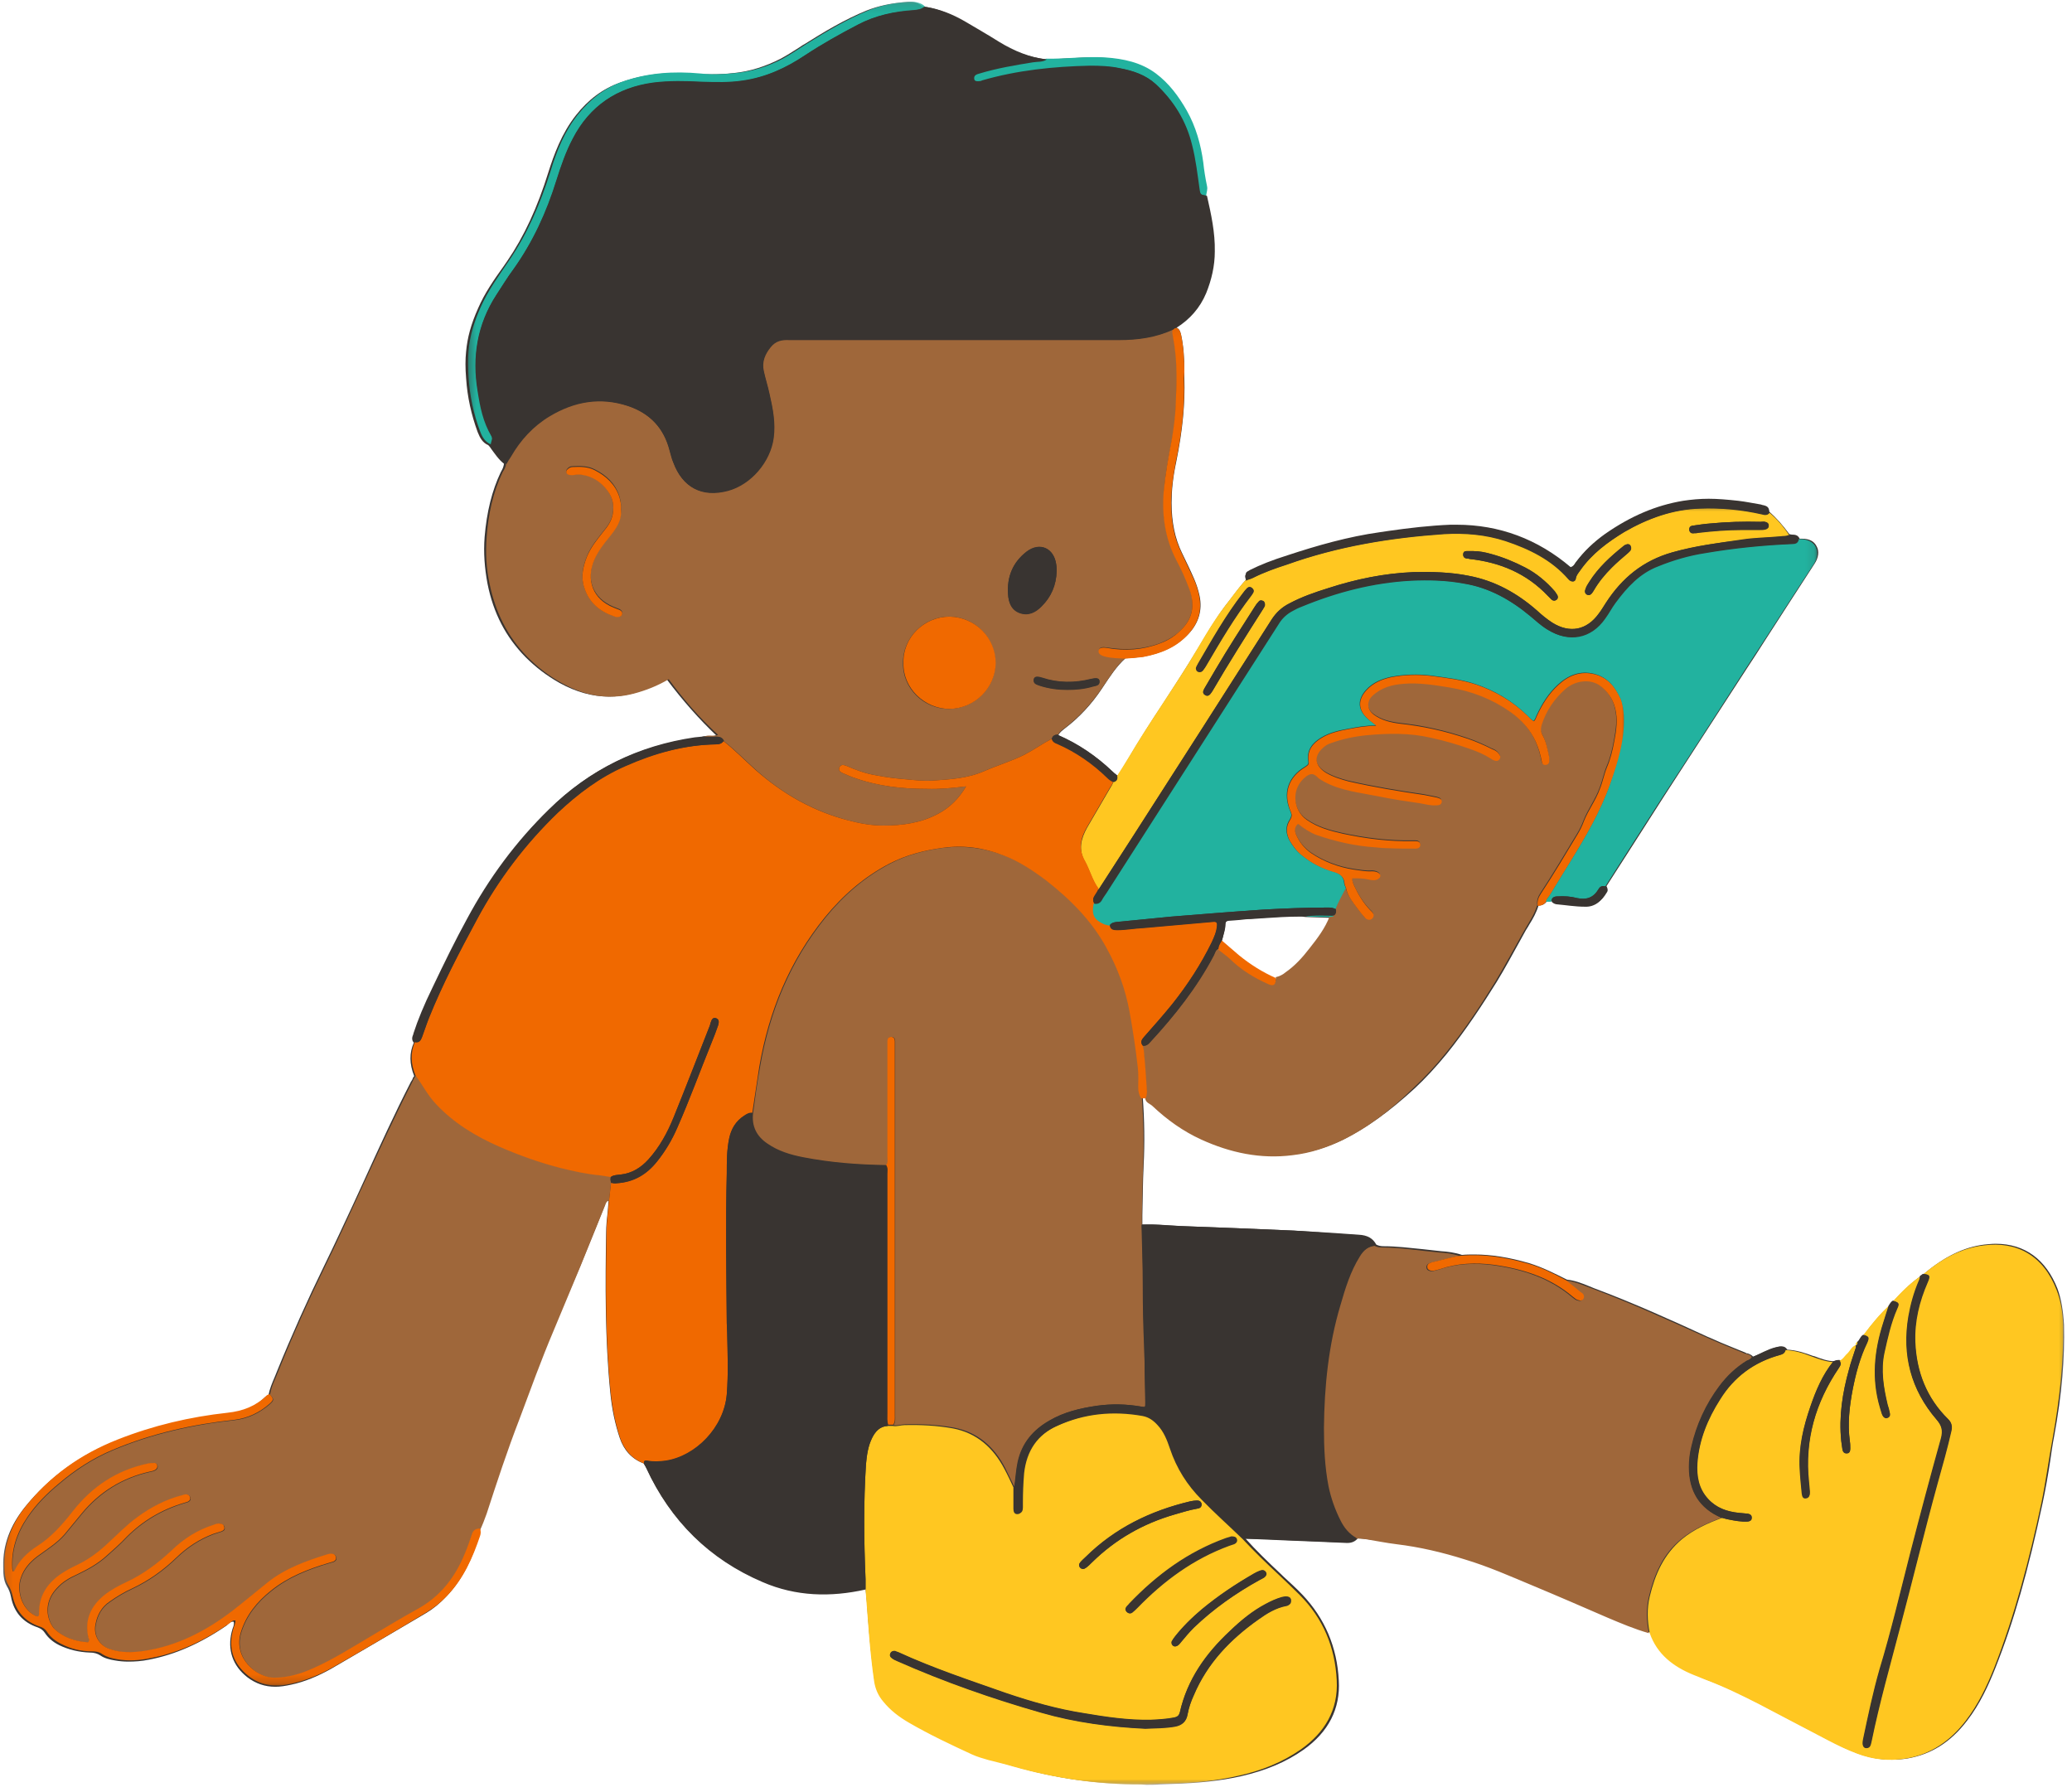
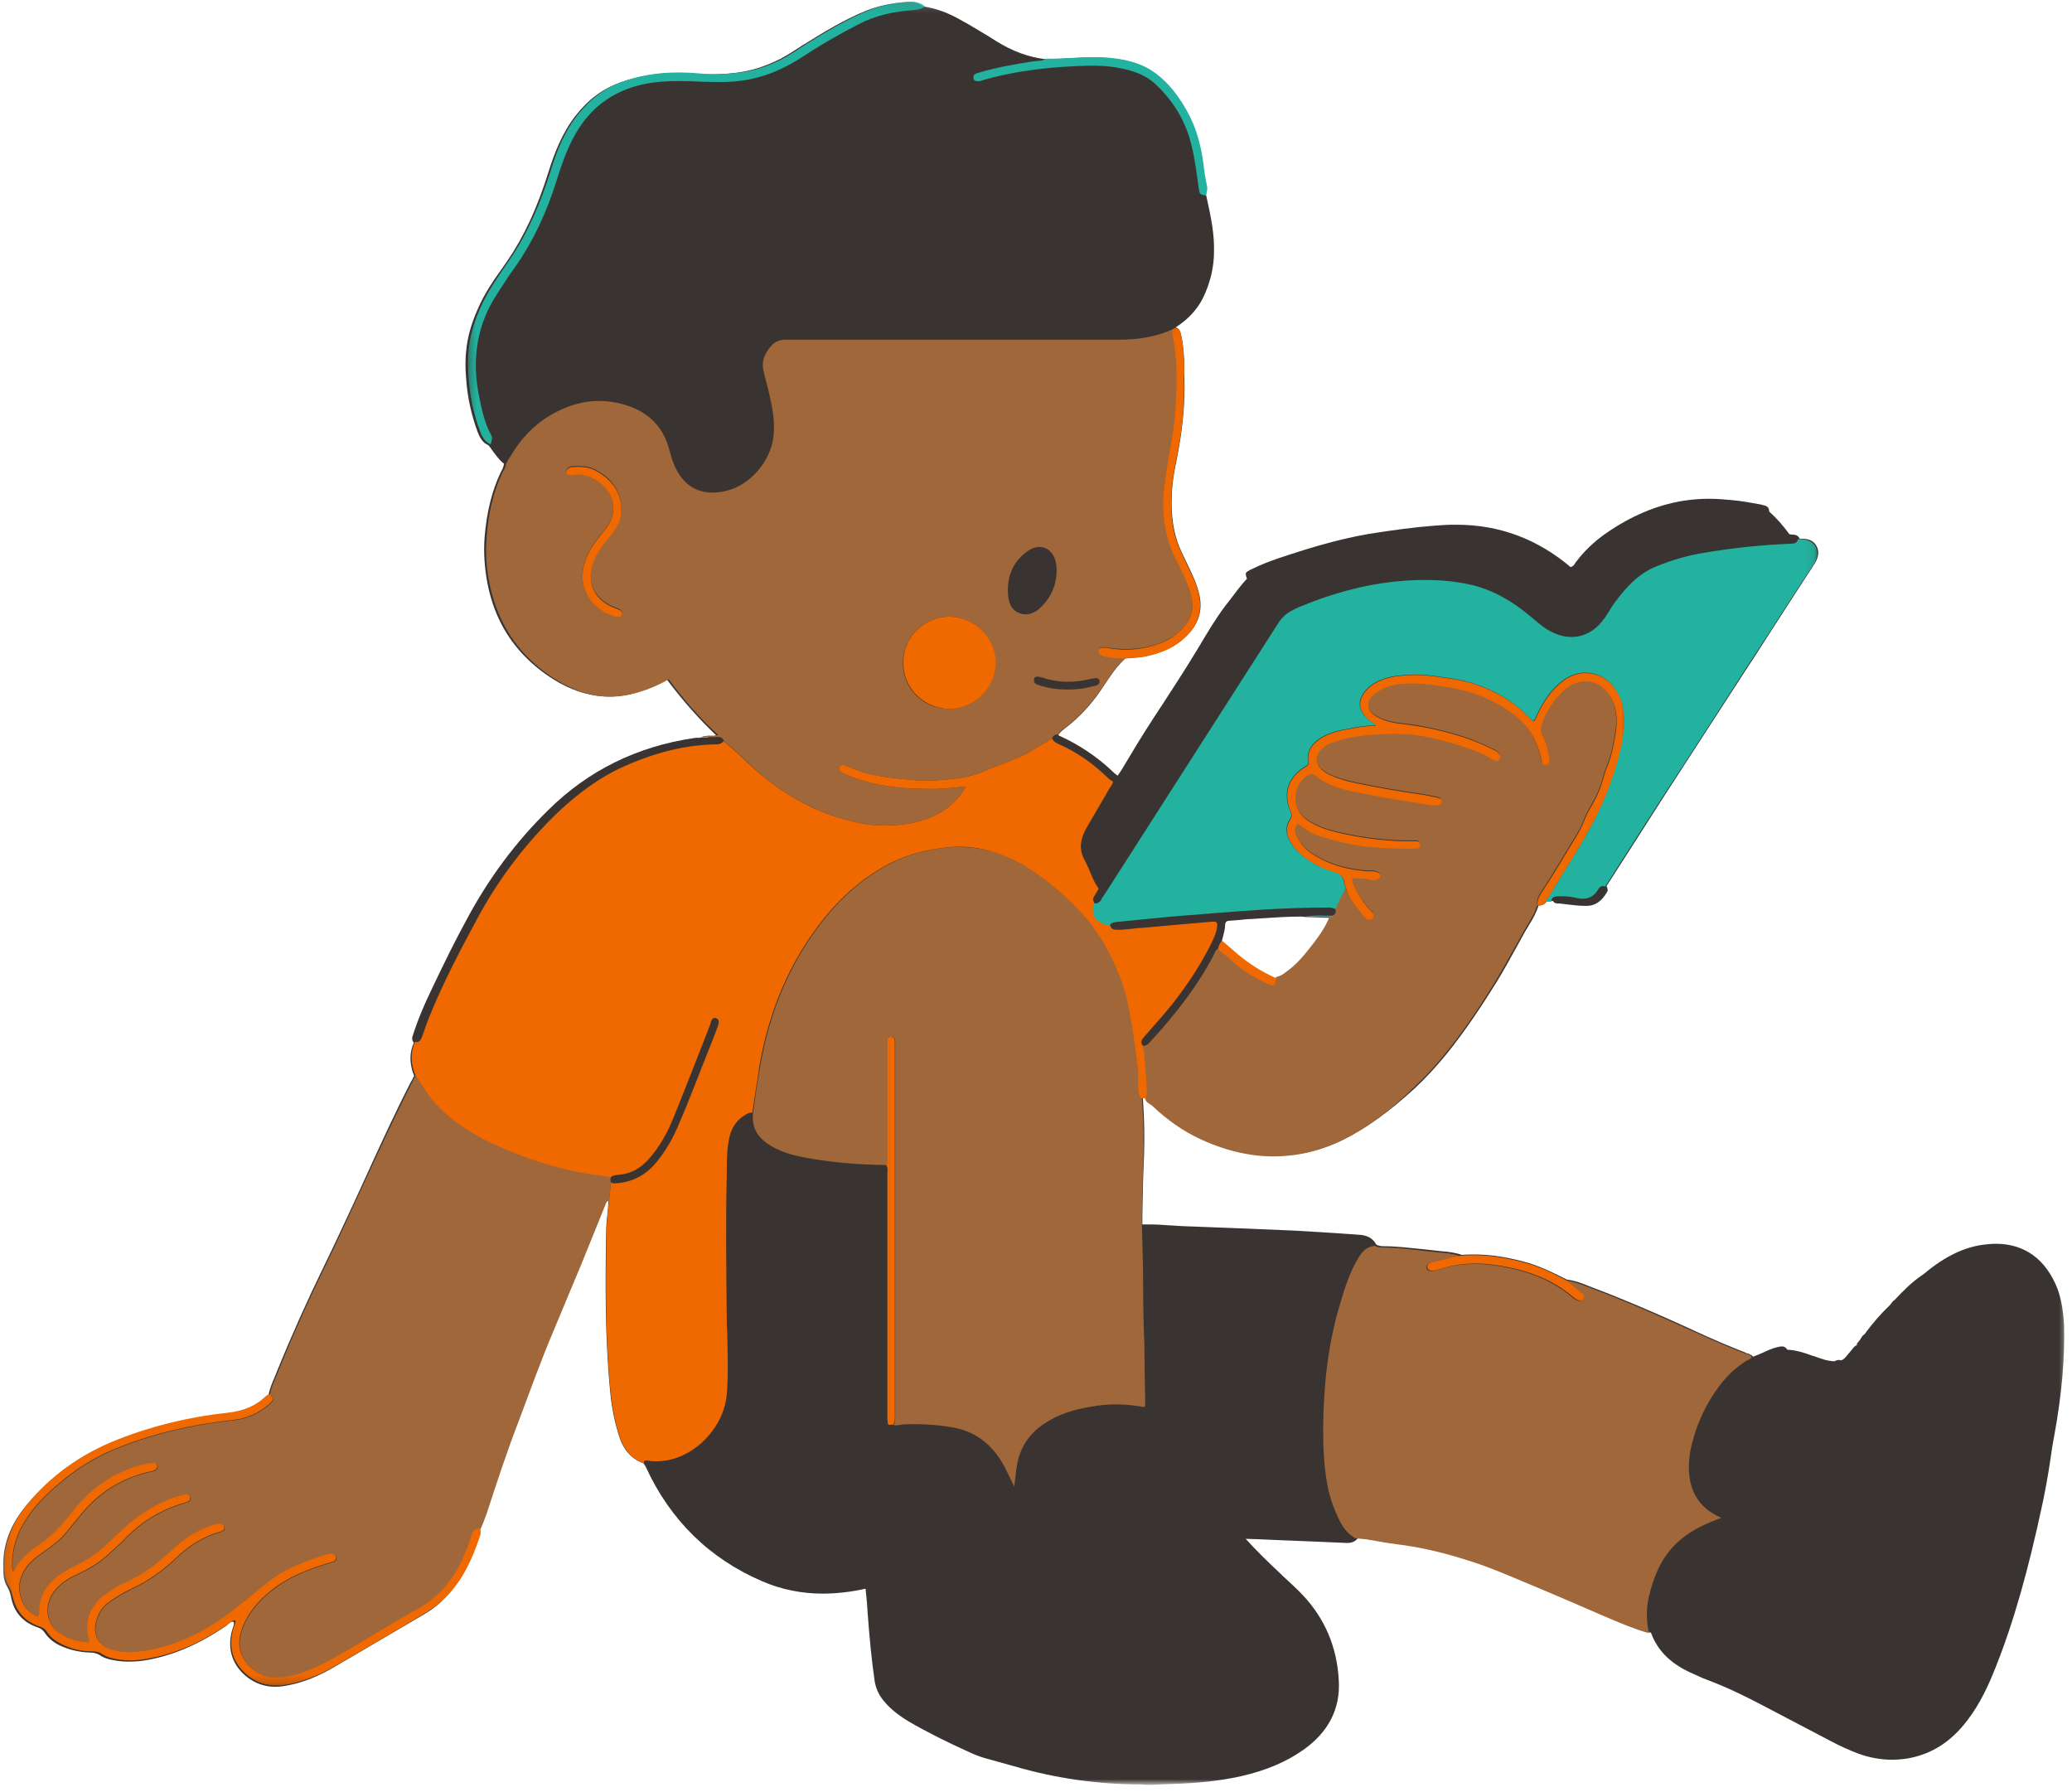
<svg xmlns="http://www.w3.org/2000/svg" width="237" height="205" viewBox="0 0 237 205" fill="none">
  <mask id="mask0_7441_16074" style="mask-type:luminance" maskUnits="userSpaceOnUse" x="0" y="0" width="237" height="205">
    <path d="M0.207 0.159H236.495V204.046H0.207V0.159Z" fill="white" />
  </mask>
  <g mask="url(#mask0_7441_16074)">
-     <path d="M130.477 204.091C125.578 204.091 120.679 203.385 116.013 202.017C115.356 201.829 114.695 201.641 113.988 201.453L113.139 201.216C112.576 201.077 111.87 200.84 111.208 200.559C108.29 199.235 106.028 198.108 104.003 196.928C102.823 196.221 101.835 195.465 101.08 194.526C100.517 193.864 100.186 193.109 100.043 192.264C99.668 189.67 99.431 187.032 99.243 184.487C99.198 183.544 99.104 182.649 99.006 181.706C97.312 182.081 95.663 182.269 94.107 182.269C91.707 182.269 89.352 181.799 87.184 180.856C81.154 178.262 76.68 173.88 73.9 167.847C73.851 167.709 73.757 167.61 73.712 167.517L73.618 167.378C72.251 166.859 71.357 165.866 70.883 164.453C70.365 162.902 69.989 161.202 69.801 159.221C69.189 153.001 69.234 146.83 69.332 140.985C69.332 140.136 69.426 139.335 69.52 138.486C69.564 138.11 69.564 137.73 69.614 137.354H69.564C69.332 137.354 69.234 137.542 69.189 137.73V137.824C68.858 138.673 68.483 139.568 68.152 140.417C67.54 141.88 66.977 143.342 66.364 144.8C65.609 146.593 64.853 148.382 64.103 150.126L63.204 152.201C62.172 154.651 61.228 157.196 60.285 159.646C59.955 160.545 59.624 161.439 59.248 162.334C58.118 165.254 57.13 168.272 56.142 171.192L55.53 173.079C55.387 173.504 55.199 173.929 55.011 174.354C54.913 174.542 54.868 174.73 54.774 174.967C54.868 175.248 54.868 175.53 54.774 175.812C54.068 178.03 53.031 180.525 51.051 182.6C50.3 183.4 49.545 184.013 48.745 184.487L47.708 185.1C44.503 186.982 41.16 188.963 37.91 190.846C36.4 191.696 34.849 192.357 33.293 192.684C32.632 192.827 32.069 192.921 31.501 192.921C30.276 192.921 29.239 192.545 28.301 191.839C26.602 190.52 25.99 188.682 26.508 186.607C26.558 186.513 26.558 186.37 26.602 186.276C26.696 186.039 26.79 185.806 26.745 185.52C26.696 185.475 26.696 185.475 26.651 185.475C26.414 185.475 26.227 185.618 26.084 185.757C26.039 185.806 25.99 185.851 25.945 185.9C22.928 187.975 20.009 189.245 17.086 189.813C16.192 190.001 15.392 190.046 14.686 190.046C14.168 190.046 13.649 190.001 13.131 189.907C12.563 189.813 11.951 189.67 11.481 189.339C11.106 189.102 10.726 189.008 10.257 189.008C9.032 188.963 7.856 188.682 6.77 188.163C6.015 187.783 5.501 187.313 5.121 186.745C4.933 186.464 4.696 186.276 4.321 186.133C2.627 185.569 1.59 184.393 1.259 182.649C1.165 182.175 1.022 181.799 0.79 181.424C0.365 180.713 0.365 179.868 0.365 179.112C0.316 176.711 1.165 174.493 2.815 172.418C5.546 169.028 9.081 166.434 13.318 164.784C17.323 163.228 21.565 162.191 25.896 161.721C27.782 161.533 29.195 160.921 30.325 159.789C30.419 159.695 30.562 159.646 30.701 159.601C30.844 158.846 31.125 158.188 31.407 157.527C31.501 157.29 31.595 157.057 31.693 156.82C33.338 152.769 35.175 148.668 37.11 144.706C38.241 142.398 39.323 140.042 40.404 137.73L41.678 134.953C43.372 131.228 45.115 127.409 47.002 123.733C47.096 123.595 47.189 123.451 47.239 123.264L47.377 123.076C46.814 121.658 46.814 120.433 47.332 119.257C47.046 118.926 47.14 118.595 47.283 118.269V118.219C47.802 116.619 48.508 114.919 49.451 112.987C50.819 110.112 52.088 107.523 53.407 105.117C55.905 100.453 59.012 96.258 62.735 92.627C67.303 88.102 72.912 85.37 79.317 84.426C79.505 84.381 79.742 84.381 79.979 84.381L80.26 84.332C80.399 84.332 80.542 84.332 80.73 84.332H81.011V84.287H80.73C80.591 84.287 80.448 84.287 80.26 84.287C80.493 84.194 80.685 84.194 80.917 84.194C80.966 84.194 81.248 84.194 81.297 84.194C81.485 84.194 81.673 84.194 81.91 84.095C79.979 82.257 78.137 80.187 76.255 77.687C75.031 78.394 73.712 78.962 72.251 79.337C71.357 79.574 70.507 79.668 69.614 79.668C67.777 79.668 65.89 79.149 64.009 78.112C62.498 77.262 61.228 76.274 60.098 75.143C57.836 72.835 56.424 70.098 55.762 66.754C55.431 65.01 55.293 63.216 55.431 61.428C55.668 58.552 56.281 56.102 57.268 54.027L57.367 53.839C57.505 53.602 57.599 53.369 57.648 53.038C57.036 52.569 56.611 51.907 56.187 51.344C56.093 51.2 55.999 51.057 55.856 50.919C55.199 50.633 54.913 50.114 54.631 49.407C53.925 47.475 53.456 45.45 53.313 43.236C53.219 42.105 53.219 41.112 53.313 40.218C53.456 38.617 53.88 37.061 54.681 35.272C55.431 33.528 56.517 31.972 57.599 30.465L58.024 29.848C59.955 27.021 61.461 23.77 62.735 19.67C63.347 17.738 64.241 15.238 65.89 13.168C67.303 11.375 68.952 10.149 70.932 9.443C72.912 8.736 75.031 8.356 77.386 8.356C78.137 8.356 78.987 8.405 79.836 8.455C80.354 8.499 80.873 8.499 81.436 8.499C82.236 8.499 83.04 8.455 83.934 8.356C85.771 8.168 87.559 7.605 89.302 6.711C90.009 6.33 90.67 5.906 91.332 5.485C91.564 5.342 91.801 5.154 92.083 5.011C94.25 3.647 96.606 2.23 99.149 1.192C100.468 0.678 101.929 0.347 103.86 0.204C103.954 0.204 104.003 0.204 104.097 0.204C104.709 0.204 105.134 0.392 105.46 0.723C107.016 0.911 108.522 1.479 110.127 2.422L110.645 2.704C111.727 3.361 112.907 4.023 113.988 4.73C115.825 5.861 117.618 6.518 119.455 6.755C119.593 6.755 119.781 6.755 119.924 6.755C120.773 6.755 121.618 6.711 122.467 6.661C123.316 6.617 124.166 6.567 125.01 6.567C125.435 6.567 125.86 6.567 126.235 6.617C128.072 6.755 130.195 7.086 132.032 8.455C133.351 9.443 134.482 10.811 135.563 12.694C136.506 14.393 137.163 16.325 137.45 18.632C137.588 19.576 137.731 20.47 137.874 21.32C137.919 21.651 137.874 21.933 137.825 22.214L137.968 22.357L138.062 22.782C138.486 24.714 138.907 26.691 138.862 28.721C138.862 30.366 138.531 31.923 137.874 33.479C137.213 35.129 136.037 36.448 134.482 37.436C134.906 37.579 135 37.91 135.094 38.286C135.376 39.56 135.469 40.924 135.469 42.48C135.469 42.574 135.469 42.668 135.469 42.811C135.469 42.95 135.469 43.093 135.469 43.281C135.563 46.112 135.282 49.175 134.526 52.895C134.151 54.639 134.008 56.151 134.008 57.515C134.008 59.684 134.388 61.571 135.188 63.216C135.706 64.303 136.176 65.246 136.6 66.235C136.882 66.897 137.07 67.509 137.213 68.166C137.543 69.767 137.119 71.23 135.988 72.455C134.714 73.823 133.069 74.673 130.808 75.093C130.146 75.192 129.489 75.237 128.872 75.286H128.734C127.697 76.225 126.941 77.405 126.19 78.537L126.003 78.818C124.872 80.513 123.455 82.069 121.761 83.344C121.479 83.581 121.198 83.769 121.055 84.095C123.361 85.133 125.435 86.501 127.272 88.245C127.415 88.388 127.509 88.482 127.648 88.576L127.84 88.715L128.26 88.102C128.546 87.632 128.828 87.163 129.109 86.689C130.334 84.614 131.652 82.543 132.971 80.562C133.963 79.006 135 77.45 135.988 75.849C136.363 75.237 136.743 74.624 137.119 74.011C138.062 72.41 139.05 70.76 140.18 69.253C140.368 69.016 140.511 68.828 140.699 68.591C141.311 67.791 141.924 66.941 142.63 66.186C142.393 65.528 142.442 65.479 142.961 65.197C144.185 64.585 145.504 64.066 147.292 63.502C150.59 62.416 154.17 61.378 157.894 60.86L158.837 60.721C161.143 60.39 163.548 60.108 165.903 60.014C166.136 60.014 166.373 60.014 166.61 60.014C171.508 60.014 175.889 61.664 179.656 64.866C179.938 64.772 180.081 64.585 180.175 64.397C180.224 64.348 180.269 64.254 180.318 64.209C181.212 63.028 182.294 61.991 183.612 61.052C186.535 59.022 189.409 57.796 192.516 57.278C193.459 57.139 194.402 57.045 195.439 57.045C196.476 57.045 197.557 57.139 198.831 57.278C199.676 57.376 200.574 57.564 201.419 57.703L201.562 57.752C202.081 57.846 202.362 57.989 202.362 58.508C203.162 59.214 203.918 60.059 204.673 61.097C204.767 61.097 204.861 61.146 204.955 61.146C205.33 61.146 205.661 61.191 205.849 61.615H206.13C206.93 61.615 207.498 61.897 207.779 62.465C208.11 63.028 208.016 63.784 207.543 64.491C205.661 67.366 203.775 70.335 201.938 73.162C201.231 74.293 200.481 75.424 199.77 76.511L196.9 80.938C194.733 84.287 192.565 87.632 190.397 90.977C188.891 93.334 187.384 95.691 185.874 98.047L183.755 101.347C183.898 101.629 183.943 101.866 183.804 102.054C183.192 103.091 182.437 103.61 181.493 103.61H181.4C180.644 103.61 179.844 103.516 179.093 103.422C178.763 103.373 178.432 103.328 178.101 103.328C177.913 103.328 177.726 103.234 177.632 103.042H176.97C176.689 103.422 176.407 103.561 176.032 103.561H175.982C175.745 104.361 175.321 105.117 174.901 105.779C174.758 106.061 174.57 106.298 174.427 106.579L173.958 107.429C173.064 109.03 172.165 110.725 171.178 112.33C169.622 114.825 167.691 117.795 165.479 120.531C164.205 122.083 162.98 123.402 161.805 124.489C158.882 127.176 156.289 129.014 153.652 130.334C151.815 131.228 149.978 131.791 148.002 132.028C147.292 132.122 146.585 132.171 145.879 132.171C143.148 132.171 140.462 131.559 137.588 130.24C135.657 129.341 133.775 128.071 132.032 126.421C131.938 126.327 131.84 126.278 131.746 126.184C131.514 126.045 131.228 125.853 131.228 125.526H130.714C130.901 128.071 130.946 130.66 130.808 133.348C130.714 135.235 130.714 137.166 130.665 139.004C130.665 139.241 130.665 139.474 130.665 139.711V140.042C130.714 140.042 130.808 140.042 130.852 140.042C131.089 140.042 131.326 140.042 131.514 140.042C132.22 140.042 132.926 140.087 133.583 140.136C134.102 140.18 134.576 140.18 135.094 140.23C139.237 140.373 143.479 140.561 148.047 140.748C149.603 140.842 151.203 140.936 152.709 141.03C153.607 141.079 154.501 141.173 155.395 141.218C156.432 141.267 157.044 141.643 157.42 142.349C157.706 142.492 157.938 142.537 158.269 142.537C159.775 142.537 161.237 142.729 162.699 142.868C163.405 142.962 164.111 143.011 164.817 143.105C165.523 143.15 166.417 143.248 167.222 143.53C167.691 143.481 168.21 143.481 168.679 143.481C170.565 143.481 172.639 143.812 174.901 144.473C176.452 144.943 177.913 145.699 179.232 146.356C180.126 146.45 180.975 146.781 181.775 147.112C181.967 147.206 182.155 147.25 182.343 147.344C186.772 148.994 191.152 150.975 195.345 152.907L195.577 153.001C196.427 153.381 197.276 153.757 198.125 154.088C198.644 154.32 199.207 154.508 199.725 154.745C199.77 154.794 199.819 154.794 199.913 154.794C200.15 154.888 200.382 154.982 200.525 155.17C200.901 155.027 201.231 154.888 201.562 154.745C202.081 154.508 202.644 154.226 203.256 154.088C203.448 154.039 203.636 153.994 203.824 153.994C204.105 153.994 204.293 154.132 204.436 154.369C205.473 154.414 206.461 154.745 207.355 155.076L207.543 155.121C208.298 155.407 209.053 155.689 209.853 155.689C209.996 155.595 210.184 155.546 210.323 155.546C210.417 155.546 210.466 155.546 210.56 155.595C210.89 155.501 211.078 155.264 211.266 155.027C211.36 154.933 211.409 154.839 211.503 154.745C211.597 154.651 211.69 154.508 211.784 154.414C211.972 154.182 212.115 153.945 212.397 153.851C212.347 153.663 212.446 153.614 212.54 153.52C212.54 153.52 212.584 153.475 212.584 153.426C212.727 153.332 212.772 153.189 212.866 153.05C212.964 152.907 213.058 152.719 213.246 152.625C214.283 151.212 215.221 150.175 216.165 149.281C216.214 149.187 216.308 149.137 216.352 149.044C216.446 148.9 216.544 148.762 216.683 148.713C217.769 147.537 218.757 146.593 219.794 145.886L220.125 145.649C222.431 143.718 224.643 142.635 226.954 142.349C227.379 142.305 227.848 142.255 228.273 142.255C231.616 142.255 234.021 144.049 235.339 147.393C235.764 148.57 235.996 149.893 236.09 151.539C236.184 155.313 235.858 159.364 234.959 164.266C234.772 165.209 234.633 166.197 234.49 167.19C234.253 168.742 233.972 170.347 233.641 171.903C231.992 179.631 230.347 185.475 228.224 190.801C227.473 192.684 226.481 194.902 224.974 196.834C223.093 199.284 220.876 200.653 218.189 201.122C217.577 201.216 216.965 201.265 216.401 201.265C215.128 201.265 213.809 201.028 212.54 200.559C211.547 200.179 210.466 199.709 209.241 199.047C206.649 197.683 204.012 196.315 201.419 194.947C199.631 194.008 197.513 192.97 195.251 192.12C194.965 192.027 194.639 191.883 194.353 191.745C194.165 191.651 194.026 191.602 193.834 191.508C191.246 190.426 189.642 188.914 188.842 186.745C187.286 186.325 185.78 185.663 184.367 185.05L184.086 184.957C181.257 183.731 178.432 182.506 175.607 181.325L175.276 181.187C172.872 180.149 170.328 179.112 167.785 178.311C164.773 177.417 162.323 176.849 159.968 176.567C159.355 176.474 158.694 176.38 158.081 176.286C157.563 176.192 157 176.098 156.481 176.049C156.151 176 155.726 175.955 155.301 175.955C155.02 176.286 154.644 176.474 154.126 176.474H154.032C152.946 176.424 151.815 176.38 150.733 176.33C149.603 176.286 148.423 176.237 147.292 176.192C146.165 176.143 145.079 176.098 143.948 176.049L142.487 176C143.667 177.323 145.035 178.642 146.585 180.1L146.778 180.292C147.529 180.999 148.284 181.656 148.99 182.412C151.533 185.1 152.946 188.395 153.134 192.214C153.326 195.421 151.958 198.108 149.084 200.134C147.153 201.498 144.842 202.491 141.968 203.148C139.662 203.667 137.119 203.948 133.963 204.042C133.539 204.042 133.114 204.091 132.645 204.091C132.126 204.141 131.652 204.141 131.134 204.141L130.477 204.091ZM148.709 104.835C147.292 104.835 145.835 104.929 144.467 105.023C143.998 105.072 143.524 105.072 143.054 105.117C142.679 105.117 142.254 105.166 141.874 105.211C141.499 105.26 141.124 105.26 140.699 105.305C140.417 105.305 140.131 105.354 140.131 105.824C140.131 106.248 139.993 106.673 139.899 107.098C139.85 107.286 139.805 107.429 139.756 107.617L140.368 108.18C140.842 108.556 141.262 108.981 141.736 109.361C142.961 110.398 144.373 111.293 145.928 111.999C146.304 111.905 146.679 111.762 147.104 111.431C148.235 110.631 149.129 109.593 149.839 108.699C150.778 107.474 151.627 106.342 152.146 104.974L149.321 104.88C149.084 104.835 148.896 104.835 148.709 104.835Z" fill="#393431" />
+     <path d="M130.477 204.091C125.578 204.091 120.679 203.385 116.013 202.017C115.356 201.829 114.695 201.641 113.988 201.453L113.139 201.216C112.576 201.077 111.87 200.84 111.208 200.559C108.29 199.235 106.028 198.108 104.003 196.928C102.823 196.221 101.835 195.465 101.08 194.526C100.517 193.864 100.186 193.109 100.043 192.264C99.668 189.67 99.431 187.032 99.243 184.487C99.198 183.544 99.104 182.649 99.006 181.706C97.312 182.081 95.663 182.269 94.107 182.269C91.707 182.269 89.352 181.799 87.184 180.856C81.154 178.262 76.68 173.88 73.9 167.847C73.851 167.709 73.757 167.61 73.712 167.517L73.618 167.378C72.251 166.859 71.357 165.866 70.883 164.453C70.365 162.902 69.989 161.202 69.801 159.221C69.189 153.001 69.234 146.83 69.332 140.985C69.332 140.136 69.426 139.335 69.52 138.486C69.564 138.11 69.564 137.73 69.614 137.354H69.564C69.332 137.354 69.234 137.542 69.189 137.73V137.824C68.858 138.673 68.483 139.568 68.152 140.417C67.54 141.88 66.977 143.342 66.364 144.8C65.609 146.593 64.853 148.382 64.103 150.126L63.204 152.201C62.172 154.651 61.228 157.196 60.285 159.646C59.955 160.545 59.624 161.439 59.248 162.334C58.118 165.254 57.13 168.272 56.142 171.192L55.53 173.079C55.387 173.504 55.199 173.929 55.011 174.354C54.913 174.542 54.868 174.73 54.774 174.967C54.868 175.248 54.868 175.53 54.774 175.812C54.068 178.03 53.031 180.525 51.051 182.6C50.3 183.4 49.545 184.013 48.745 184.487L47.708 185.1C44.503 186.982 41.16 188.963 37.91 190.846C36.4 191.696 34.849 192.357 33.293 192.684C32.632 192.827 32.069 192.921 31.501 192.921C30.276 192.921 29.239 192.545 28.301 191.839C26.602 190.52 25.99 188.682 26.508 186.607C26.558 186.513 26.558 186.37 26.602 186.276C26.696 186.039 26.79 185.806 26.745 185.52C26.696 185.475 26.696 185.475 26.651 185.475C26.414 185.475 26.227 185.618 26.084 185.757C26.039 185.806 25.99 185.851 25.945 185.9C22.928 187.975 20.009 189.245 17.086 189.813C16.192 190.001 15.392 190.046 14.686 190.046C14.168 190.046 13.649 190.001 13.131 189.907C12.563 189.813 11.951 189.67 11.481 189.339C11.106 189.102 10.726 189.008 10.257 189.008C9.032 188.963 7.856 188.682 6.77 188.163C6.015 187.783 5.501 187.313 5.121 186.745C4.933 186.464 4.696 186.276 4.321 186.133C2.627 185.569 1.59 184.393 1.259 182.649C1.165 182.175 1.022 181.799 0.79 181.424C0.365 180.713 0.365 179.868 0.365 179.112C0.316 176.711 1.165 174.493 2.815 172.418C5.546 169.028 9.081 166.434 13.318 164.784C17.323 163.228 21.565 162.191 25.896 161.721C27.782 161.533 29.195 160.921 30.325 159.789C30.419 159.695 30.562 159.646 30.701 159.601C30.844 158.846 31.125 158.188 31.407 157.527C31.501 157.29 31.595 157.057 31.693 156.82C33.338 152.769 35.175 148.668 37.11 144.706C38.241 142.398 39.323 140.042 40.404 137.73L41.678 134.953C43.372 131.228 45.115 127.409 47.002 123.733C47.096 123.595 47.189 123.451 47.239 123.264L47.377 123.076C46.814 121.658 46.814 120.433 47.332 119.257C47.046 118.926 47.14 118.595 47.283 118.269V118.219C47.802 116.619 48.508 114.919 49.451 112.987C50.819 110.112 52.088 107.523 53.407 105.117C55.905 100.453 59.012 96.258 62.735 92.627C67.303 88.102 72.912 85.37 79.317 84.426C79.505 84.381 79.742 84.381 79.979 84.381L80.26 84.332C80.399 84.332 80.542 84.332 80.73 84.332H81.011V84.287H80.73C80.591 84.287 80.448 84.287 80.26 84.287C80.493 84.194 80.685 84.194 80.917 84.194C80.966 84.194 81.248 84.194 81.297 84.194C81.485 84.194 81.673 84.194 81.91 84.095C79.979 82.257 78.137 80.187 76.255 77.687C75.031 78.394 73.712 78.962 72.251 79.337C71.357 79.574 70.507 79.668 69.614 79.668C67.777 79.668 65.89 79.149 64.009 78.112C62.498 77.262 61.228 76.274 60.098 75.143C57.836 72.835 56.424 70.098 55.762 66.754C55.431 65.01 55.293 63.216 55.431 61.428C55.668 58.552 56.281 56.102 57.268 54.027L57.367 53.839C57.505 53.602 57.599 53.369 57.648 53.038C57.036 52.569 56.611 51.907 56.187 51.344C56.093 51.2 55.999 51.057 55.856 50.919C55.199 50.633 54.913 50.114 54.631 49.407C53.925 47.475 53.456 45.45 53.313 43.236C53.219 42.105 53.219 41.112 53.313 40.218C53.456 38.617 53.88 37.061 54.681 35.272C55.431 33.528 56.517 31.972 57.599 30.465L58.024 29.848C59.955 27.021 61.461 23.77 62.735 19.67C63.347 17.738 64.241 15.238 65.89 13.168C67.303 11.375 68.952 10.149 70.932 9.443C72.912 8.736 75.031 8.356 77.386 8.356C78.137 8.356 78.987 8.405 79.836 8.455C80.354 8.499 80.873 8.499 81.436 8.499C82.236 8.499 83.04 8.455 83.934 8.356C85.771 8.168 87.559 7.605 89.302 6.711C90.009 6.33 90.67 5.906 91.332 5.485C91.564 5.342 91.801 5.154 92.083 5.011C94.25 3.647 96.606 2.23 99.149 1.192C100.468 0.678 101.929 0.347 103.86 0.204C103.954 0.204 104.003 0.204 104.097 0.204C104.709 0.204 105.134 0.392 105.46 0.723C107.016 0.911 108.522 1.479 110.127 2.422L110.645 2.704C111.727 3.361 112.907 4.023 113.988 4.73C115.825 5.861 117.618 6.518 119.455 6.755C119.593 6.755 119.781 6.755 119.924 6.755C120.773 6.755 121.618 6.711 122.467 6.661C123.316 6.617 124.166 6.567 125.01 6.567C125.435 6.567 125.86 6.567 126.235 6.617C128.072 6.755 130.195 7.086 132.032 8.455C133.351 9.443 134.482 10.811 135.563 12.694C136.506 14.393 137.163 16.325 137.45 18.632C137.588 19.576 137.731 20.47 137.874 21.32C137.919 21.651 137.874 21.933 137.825 22.214L137.968 22.357L138.062 22.782C138.486 24.714 138.907 26.691 138.862 28.721C138.862 30.366 138.531 31.923 137.874 33.479C137.213 35.129 136.037 36.448 134.482 37.436C134.906 37.579 135 37.91 135.094 38.286C135.376 39.56 135.469 40.924 135.469 42.48C135.469 42.574 135.469 42.668 135.469 42.811C135.469 42.95 135.469 43.093 135.469 43.281C135.563 46.112 135.282 49.175 134.526 52.895C134.151 54.639 134.008 56.151 134.008 57.515C134.008 59.684 134.388 61.571 135.188 63.216C135.706 64.303 136.176 65.246 136.6 66.235C136.882 66.897 137.07 67.509 137.213 68.166C137.543 69.767 137.119 71.23 135.988 72.455C134.714 73.823 133.069 74.673 130.808 75.093C130.146 75.192 129.489 75.237 128.872 75.286H128.734C127.697 76.225 126.941 77.405 126.19 78.537L126.003 78.818C124.872 80.513 123.455 82.069 121.761 83.344C121.479 83.581 121.198 83.769 121.055 84.095C123.361 85.133 125.435 86.501 127.272 88.245C127.415 88.388 127.509 88.482 127.648 88.576L127.84 88.715L128.26 88.102C128.546 87.632 128.828 87.163 129.109 86.689C130.334 84.614 131.652 82.543 132.971 80.562C133.963 79.006 135 77.45 135.988 75.849C136.363 75.237 136.743 74.624 137.119 74.011C138.062 72.41 139.05 70.76 140.18 69.253C140.368 69.016 140.511 68.828 140.699 68.591C141.311 67.791 141.924 66.941 142.63 66.186C142.393 65.528 142.442 65.479 142.961 65.197C144.185 64.585 145.504 64.066 147.292 63.502C150.59 62.416 154.17 61.378 157.894 60.86L158.837 60.721C161.143 60.39 163.548 60.108 165.903 60.014C166.136 60.014 166.373 60.014 166.61 60.014C171.508 60.014 175.889 61.664 179.656 64.866C179.938 64.772 180.081 64.585 180.175 64.397C180.224 64.348 180.269 64.254 180.318 64.209C181.212 63.028 182.294 61.991 183.612 61.052C186.535 59.022 189.409 57.796 192.516 57.278C193.459 57.139 194.402 57.045 195.439 57.045C196.476 57.045 197.557 57.139 198.831 57.278C199.676 57.376 200.574 57.564 201.419 57.703L201.562 57.752C202.081 57.846 202.362 57.989 202.362 58.508C203.162 59.214 203.918 60.059 204.673 61.097C204.767 61.097 204.861 61.146 204.955 61.146C205.33 61.146 205.661 61.191 205.849 61.615H206.13C206.93 61.615 207.498 61.897 207.779 62.465C208.11 63.028 208.016 63.784 207.543 64.491C205.661 67.366 203.775 70.335 201.938 73.162C201.231 74.293 200.481 75.424 199.77 76.511L196.9 80.938C194.733 84.287 192.565 87.632 190.397 90.977C188.891 93.334 187.384 95.691 185.874 98.047L183.755 101.347C183.898 101.629 183.943 101.866 183.804 102.054C183.192 103.091 182.437 103.61 181.493 103.61H181.4C180.644 103.61 179.844 103.516 179.093 103.422C178.763 103.373 178.432 103.328 178.101 103.328C177.913 103.328 177.726 103.234 177.632 103.042H176.97C176.689 103.422 176.407 103.561 176.032 103.561H175.982C175.745 104.361 175.321 105.117 174.901 105.779C174.758 106.061 174.57 106.298 174.427 106.579L173.958 107.429C173.064 109.03 172.165 110.725 171.178 112.33C169.622 114.825 167.691 117.795 165.479 120.531C164.205 122.083 162.98 123.402 161.805 124.489C158.882 127.176 156.289 129.014 153.652 130.334C151.815 131.228 149.978 131.791 148.002 132.028C147.292 132.122 146.585 132.171 145.879 132.171C143.148 132.171 140.462 131.559 137.588 130.24C135.657 129.341 133.775 128.071 132.032 126.421C131.938 126.327 131.84 126.278 131.746 126.184C131.514 126.045 131.228 125.853 131.228 125.526H130.714C130.901 128.071 130.946 130.66 130.808 133.348C130.714 135.235 130.714 137.166 130.665 139.004C130.665 139.241 130.665 139.474 130.665 139.711V140.042C130.714 140.042 130.808 140.042 130.852 140.042C131.089 140.042 131.326 140.042 131.514 140.042C132.22 140.042 132.926 140.087 133.583 140.136C134.102 140.18 134.576 140.18 135.094 140.23C139.237 140.373 143.479 140.561 148.047 140.748C149.603 140.842 151.203 140.936 152.709 141.03C153.607 141.079 154.501 141.173 155.395 141.218C156.432 141.267 157.044 141.643 157.42 142.349C157.706 142.492 157.938 142.537 158.269 142.537C159.775 142.537 161.237 142.729 162.699 142.868C163.405 142.962 164.111 143.011 164.817 143.105C165.523 143.15 166.417 143.248 167.222 143.53C167.691 143.481 168.21 143.481 168.679 143.481C170.565 143.481 172.639 143.812 174.901 144.473C176.452 144.943 177.913 145.699 179.232 146.356C180.126 146.45 180.975 146.781 181.775 147.112C186.772 148.994 191.152 150.975 195.345 152.907L195.577 153.001C196.427 153.381 197.276 153.757 198.125 154.088C198.644 154.32 199.207 154.508 199.725 154.745C199.77 154.794 199.819 154.794 199.913 154.794C200.15 154.888 200.382 154.982 200.525 155.17C200.901 155.027 201.231 154.888 201.562 154.745C202.081 154.508 202.644 154.226 203.256 154.088C203.448 154.039 203.636 153.994 203.824 153.994C204.105 153.994 204.293 154.132 204.436 154.369C205.473 154.414 206.461 154.745 207.355 155.076L207.543 155.121C208.298 155.407 209.053 155.689 209.853 155.689C209.996 155.595 210.184 155.546 210.323 155.546C210.417 155.546 210.466 155.546 210.56 155.595C210.89 155.501 211.078 155.264 211.266 155.027C211.36 154.933 211.409 154.839 211.503 154.745C211.597 154.651 211.69 154.508 211.784 154.414C211.972 154.182 212.115 153.945 212.397 153.851C212.347 153.663 212.446 153.614 212.54 153.52C212.54 153.52 212.584 153.475 212.584 153.426C212.727 153.332 212.772 153.189 212.866 153.05C212.964 152.907 213.058 152.719 213.246 152.625C214.283 151.212 215.221 150.175 216.165 149.281C216.214 149.187 216.308 149.137 216.352 149.044C216.446 148.9 216.544 148.762 216.683 148.713C217.769 147.537 218.757 146.593 219.794 145.886L220.125 145.649C222.431 143.718 224.643 142.635 226.954 142.349C227.379 142.305 227.848 142.255 228.273 142.255C231.616 142.255 234.021 144.049 235.339 147.393C235.764 148.57 235.996 149.893 236.09 151.539C236.184 155.313 235.858 159.364 234.959 164.266C234.772 165.209 234.633 166.197 234.49 167.19C234.253 168.742 233.972 170.347 233.641 171.903C231.992 179.631 230.347 185.475 228.224 190.801C227.473 192.684 226.481 194.902 224.974 196.834C223.093 199.284 220.876 200.653 218.189 201.122C217.577 201.216 216.965 201.265 216.401 201.265C215.128 201.265 213.809 201.028 212.54 200.559C211.547 200.179 210.466 199.709 209.241 199.047C206.649 197.683 204.012 196.315 201.419 194.947C199.631 194.008 197.513 192.97 195.251 192.12C194.965 192.027 194.639 191.883 194.353 191.745C194.165 191.651 194.026 191.602 193.834 191.508C191.246 190.426 189.642 188.914 188.842 186.745C187.286 186.325 185.78 185.663 184.367 185.05L184.086 184.957C181.257 183.731 178.432 182.506 175.607 181.325L175.276 181.187C172.872 180.149 170.328 179.112 167.785 178.311C164.773 177.417 162.323 176.849 159.968 176.567C159.355 176.474 158.694 176.38 158.081 176.286C157.563 176.192 157 176.098 156.481 176.049C156.151 176 155.726 175.955 155.301 175.955C155.02 176.286 154.644 176.474 154.126 176.474H154.032C152.946 176.424 151.815 176.38 150.733 176.33C149.603 176.286 148.423 176.237 147.292 176.192C146.165 176.143 145.079 176.098 143.948 176.049L142.487 176C143.667 177.323 145.035 178.642 146.585 180.1L146.778 180.292C147.529 180.999 148.284 181.656 148.99 182.412C151.533 185.1 152.946 188.395 153.134 192.214C153.326 195.421 151.958 198.108 149.084 200.134C147.153 201.498 144.842 202.491 141.968 203.148C139.662 203.667 137.119 203.948 133.963 204.042C133.539 204.042 133.114 204.091 132.645 204.091C132.126 204.141 131.652 204.141 131.134 204.141L130.477 204.091ZM148.709 104.835C147.292 104.835 145.835 104.929 144.467 105.023C143.998 105.072 143.524 105.072 143.054 105.117C142.679 105.117 142.254 105.166 141.874 105.211C141.499 105.26 141.124 105.26 140.699 105.305C140.417 105.305 140.131 105.354 140.131 105.824C140.131 106.248 139.993 106.673 139.899 107.098C139.85 107.286 139.805 107.429 139.756 107.617L140.368 108.18C140.842 108.556 141.262 108.981 141.736 109.361C142.961 110.398 144.373 111.293 145.928 111.999C146.304 111.905 146.679 111.762 147.104 111.431C148.235 110.631 149.129 109.593 149.839 108.699C150.778 107.474 151.627 106.342 152.146 104.974L149.321 104.88C149.084 104.835 148.896 104.835 148.709 104.835Z" fill="#393431" />
  </g>
  <path d="M97.121 93.852C98.391 94.183 99.714 94.42 101.032 94.42C103.196 94.42 105.363 94.134 107.343 93.051C108.662 92.345 109.699 91.307 110.499 89.939C108.944 90.131 107.487 90.27 106.025 90.225C103.245 90.225 100.514 89.939 97.828 89C97.358 88.857 96.885 88.62 96.415 88.432C96.084 88.289 95.847 88.101 96.035 87.725C96.228 87.395 96.509 87.489 96.791 87.582C97.877 88.056 99.003 88.481 100.183 88.669C101.359 88.902 102.539 89.045 103.714 89.139C104.657 89.233 105.649 89.326 106.588 89.282C108.617 89.139 110.642 89.045 112.573 88.195C114.079 87.538 115.679 87.064 117.19 86.312C118.272 85.745 119.26 85.038 120.346 84.475C120.44 84.094 120.721 84.001 121.052 84.001C121.195 83.674 121.477 83.482 121.758 83.294C123.407 82.024 124.82 80.513 126 78.773C126.845 77.543 127.6 76.273 128.731 75.236C127.975 75.191 127.225 75.191 126.469 74.999C125.951 74.86 125.669 74.623 125.714 74.341C125.763 74.01 126.094 73.961 126.657 74.06C128.731 74.386 130.756 74.292 132.736 73.541C133.773 73.116 134.711 72.548 135.417 71.703C136.548 70.379 136.597 68.872 136.079 67.316C135.703 66.185 135.185 65.103 134.617 64.065C133.299 61.57 132.923 58.882 133.16 56.101C133.299 54.169 133.679 52.237 134.054 50.35C134.336 48.986 134.479 47.618 134.523 46.25C134.573 45.118 134.617 43.987 134.617 42.855C134.666 41.349 134.479 39.886 134.193 38.379C134.148 38.142 134.099 37.861 134.193 37.628C132.217 38.567 130.098 38.853 127.931 38.853C115.447 38.853 102.963 38.853 90.48 38.853C90.386 38.853 90.292 38.853 90.243 38.853C89.393 38.804 88.687 38.947 88.124 39.654C87.463 40.454 87.087 41.349 87.324 42.386C87.512 43.28 87.793 44.13 87.981 45.024C88.361 46.674 88.687 48.325 88.455 50.069C88.075 52.801 85.862 55.394 83.225 56.101C80.208 56.901 78.04 55.676 77.008 52.895C76.816 52.47 76.722 52 76.583 51.531C75.922 48.937 74.322 47.242 71.778 46.393C68.618 45.355 65.651 45.874 62.826 47.569C60.944 48.7 59.483 50.306 58.396 52.188C58.209 52.47 58.021 52.756 57.878 53.038C57.878 53.369 57.69 53.695 57.502 53.981C56.372 56.338 55.853 58.833 55.665 61.427C55.527 63.216 55.621 64.96 55.996 66.753C56.653 69.959 58.021 72.785 60.332 75.142C61.507 76.318 62.781 77.311 64.238 78.111C66.831 79.573 69.561 80.092 72.485 79.336C73.897 78.961 75.216 78.442 76.49 77.686C78.183 79.998 80.02 82.118 82.139 84.05C81.576 84.287 81.008 83.956 80.49 84.287C81.008 84.287 81.527 84.331 82.001 84.287C82.425 84.237 82.707 84.425 82.845 84.805C84.168 85.838 85.295 87.019 86.569 88.15C89.586 90.838 93.117 92.814 97.121 93.852ZM124.775 77.642C125.432 77.499 125.714 77.543 125.763 77.874C125.808 78.393 125.387 78.393 125.008 78.487C124.064 78.773 123.077 78.867 122.089 78.867C121.003 78.867 119.921 78.724 118.933 78.393C118.603 78.299 118.178 78.205 118.272 77.686C118.321 77.355 118.603 77.311 119.215 77.499C121.052 78.111 122.889 78.111 124.775 77.642ZM117.423 63.122C118.933 61.946 120.583 62.701 120.815 64.584C120.864 64.821 120.864 65.103 120.864 65.34C120.815 66.941 120.252 68.26 119.121 69.391C118.46 70.053 117.659 70.478 116.672 70.147C115.679 69.816 115.353 68.922 115.304 67.978C115.165 65.997 115.822 64.302 117.423 63.122ZM108.568 70.522C111.487 70.522 113.842 72.928 113.842 75.848C113.842 78.724 111.442 81.031 108.568 81.08C105.694 81.125 103.196 78.724 103.294 75.804C103.245 72.973 105.649 70.522 108.568 70.522ZM71.166 70.192C71.117 70.478 70.88 70.522 70.648 70.522C70.554 70.522 70.411 70.522 70.317 70.478C68.618 69.959 67.394 68.922 66.831 67.178C66.406 65.903 66.688 64.727 67.161 63.547C67.586 62.509 68.337 61.615 69.043 60.72C69.517 60.152 69.941 59.54 70.08 58.788C70.268 57.796 70.08 56.857 69.468 56.052C68.761 55.113 67.818 54.406 66.594 54.263C66.312 54.214 66.031 54.214 65.749 54.263C65.512 54.312 65.275 54.312 65.087 54.263C64.757 54.214 64.663 53.838 64.9 53.601C65.038 53.413 65.275 53.319 65.512 53.319C66.406 53.275 67.255 53.275 68.055 53.695C69.374 54.357 70.362 55.3 70.835 56.714C70.974 57.183 71.072 57.657 71.023 58.127C71.117 59.401 70.46 60.389 69.705 61.333C69.043 62.133 68.431 62.934 68.006 63.877C66.974 66.185 67.774 68.403 70.174 69.391C70.411 69.485 70.648 69.579 70.88 69.673C71.072 69.767 71.211 69.959 71.166 70.192ZM130.992 160.446C130.992 160.965 130.992 160.965 130.474 160.871C128.825 160.589 127.175 160.544 125.481 160.777C123.55 161.059 121.709 161.483 120.015 162.476C118.129 163.558 116.859 165.065 116.39 167.234C116.198 168.129 116.153 169.072 116.01 170.016C115.679 169.309 115.304 168.603 114.973 167.896C113.704 165.445 111.818 163.795 109.087 163.277C107.25 162.946 105.413 162.852 103.526 162.901C103.102 162.901 102.632 163.089 102.208 162.995C102.445 162.664 102.396 162.288 102.396 161.908C102.396 147.818 102.396 133.727 102.396 119.632C102.396 119.444 102.396 119.301 102.396 119.113C102.396 118.831 102.302 118.594 101.971 118.594C101.645 118.594 101.551 118.831 101.551 119.113C101.551 119.35 101.551 119.587 101.551 119.775C101.551 123.92 101.551 128.115 101.551 132.265C101.551 132.596 101.645 132.922 101.408 133.253C98.203 133.208 95.047 132.971 91.892 132.359C90.43 132.077 89.018 131.652 87.793 130.802C86.519 129.953 85.956 128.777 86.144 127.27C86.381 125.526 86.618 123.732 86.944 121.988C88.03 115.674 90.386 109.924 94.435 104.929C96.509 102.384 98.958 100.264 101.877 98.753C103.763 97.765 105.837 97.246 107.956 96.964C110.356 96.683 112.667 97.009 114.928 97.859C116.672 98.52 118.272 99.553 119.733 100.685C122.513 102.809 124.914 105.304 126.657 108.417C127.931 110.724 128.825 113.13 129.294 115.719C129.674 117.843 130 119.963 130.237 122.082C130.331 122.838 130.286 123.594 130.286 124.394C130.286 124.819 130.38 125.239 130.613 125.62C130.805 128.209 130.849 130.802 130.756 133.396C130.662 135.279 130.662 137.166 130.613 139.053C130.613 139.379 130.613 139.71 130.613 140.086C130.662 142.398 130.756 144.705 130.756 147.062C130.756 149.28 130.805 151.538 130.899 153.756C130.899 155.97 130.943 158.232 130.992 160.446ZM69.892 135.279C69.798 135.985 69.749 136.647 69.655 137.354C69.374 137.354 69.329 137.591 69.231 137.823C68.292 140.135 67.349 142.492 66.406 144.799C65.369 147.299 64.332 149.749 63.3 152.249C61.883 155.594 60.658 158.988 59.389 162.382C58.021 165.915 56.845 169.497 55.665 173.128C55.428 173.785 55.196 174.398 54.91 175.011C54.396 174.823 54.204 175.105 54.016 175.529C53.784 176.236 53.547 176.942 53.265 177.604C52.134 180.43 50.391 182.693 47.656 184.155C45.868 185.144 44.076 186.23 42.332 187.263C40.263 188.489 38.189 189.812 35.977 190.801C34.515 191.458 33.053 191.932 31.404 191.932C29.428 191.932 26.693 189.714 27.591 186.745C28.204 184.768 29.428 183.261 31.029 181.987C33.009 180.386 35.315 179.487 37.72 178.78C37.858 178.736 38.046 178.686 38.189 178.642C38.377 178.548 38.52 178.405 38.471 178.168C38.426 177.886 38.283 177.792 38.001 177.743C37.858 177.743 37.72 177.743 37.577 177.792C35.127 178.548 32.723 179.393 30.698 180.998C29.335 182.081 28.012 183.212 26.599 184.294C23.587 186.606 20.288 188.301 16.52 188.869C15.202 189.057 13.883 189.101 12.56 188.632C11.384 188.207 10.723 187.076 10.96 185.85C11.148 184.768 11.666 183.825 12.609 183.212C13.409 182.648 14.258 182.13 15.202 181.705C17.083 180.811 18.733 179.63 20.239 178.168C21.464 176.992 22.831 176.097 24.431 175.485C24.718 175.386 25.044 175.292 25.33 175.198C25.562 175.105 25.755 175.011 25.705 174.729C25.656 174.447 25.518 174.353 25.236 174.304C24.95 174.259 24.718 174.353 24.481 174.447C22.644 175.011 21.044 176.048 19.676 177.367C18.12 178.83 16.426 180.1 14.495 180.998C13.597 181.423 12.703 181.893 11.948 182.505C10.397 183.78 9.691 185.381 10.16 187.362C10.209 187.5 10.348 187.643 10.111 187.876C8.698 187.782 7.335 187.362 6.249 186.324C6.11 186.181 6.012 185.993 5.918 185.85C5.167 184.486 5.4 182.881 6.53 181.705C7.192 180.949 8.041 180.48 8.886 180.1C10.066 179.536 11.197 178.923 12.185 178.029C12.985 177.323 13.789 176.616 14.54 175.811C16.377 173.973 18.545 172.703 21.044 171.947C21.182 171.903 21.37 171.854 21.513 171.804C21.701 171.71 21.843 171.572 21.794 171.335C21.75 171.098 21.562 170.959 21.325 170.959C21.182 170.959 21.044 171.004 20.9 171.053C19.014 171.523 17.32 172.417 15.765 173.548C14.589 174.398 13.552 175.485 12.466 176.473C11.384 177.51 10.209 178.405 8.792 179.067C8.086 179.393 7.429 179.773 6.817 180.198C5.355 181.28 4.506 182.648 4.506 184.486C4.506 184.625 4.555 184.768 4.412 184.907C4.273 184.956 4.13 184.862 4.036 184.813C2.481 184.012 1.918 181.893 2.432 180.48C2.763 179.487 3.424 178.736 4.273 178.074C5.355 177.273 6.53 176.567 7.429 175.529C8.086 174.729 8.747 173.928 9.404 173.128C11.434 170.677 14.022 169.072 17.133 168.366C17.369 168.321 17.651 168.272 17.839 168.129C18.026 167.99 18.076 167.802 18.026 167.61C17.982 167.422 17.79 167.328 17.651 167.377C17.414 167.377 17.177 167.377 16.989 167.422C13.409 168.178 10.585 170.065 8.368 172.891C7.192 174.398 5.918 175.86 4.273 176.898C3.187 177.604 2.244 178.499 1.681 179.724C1.681 179.773 1.587 179.773 1.538 179.773L1.493 179.724C1.493 179.63 1.444 179.536 1.444 179.487C1.305 177.323 1.963 175.342 3.187 173.548C4.175 172.091 5.4 170.865 6.767 169.734C8.654 168.129 10.678 166.809 12.94 165.866C17.414 163.983 22.076 162.946 26.881 162.427C28.436 162.239 29.755 161.577 30.886 160.589C31.359 160.164 31.359 160.026 30.886 159.507C31.029 158.514 31.547 157.62 31.878 156.725C33.527 152.625 35.364 148.573 37.295 144.611C38.614 141.924 39.838 139.191 41.108 136.459C43.088 132.171 45.068 127.833 47.236 123.594C47.33 123.357 47.468 123.169 47.611 122.932C48.411 124.014 49.073 125.239 49.967 126.232C51.991 128.401 54.49 129.908 57.172 131.084C59.433 132.077 61.789 132.971 64.194 133.535C65.7 133.915 67.206 134.241 68.761 134.384C69.137 134.433 69.561 134.527 69.941 134.572C69.749 134.858 69.848 135.091 69.892 135.279ZM153.511 130.427C151.718 131.276 149.881 131.889 147.856 132.122C144.182 132.596 140.696 131.84 137.397 130.333C135.324 129.389 133.486 128.07 131.837 126.514C131.556 126.232 131.037 126.138 130.992 125.62C131.131 125.289 131.18 124.958 131.131 124.627C131.037 123.214 130.899 121.801 130.805 120.338C130.805 120.106 130.711 119.869 130.662 119.587C131.037 119.681 131.323 119.444 131.556 119.162C134.336 116.144 136.879 112.942 138.81 109.266C138.953 108.98 138.998 108.654 139.328 108.51C139.753 108.841 140.227 109.168 140.647 109.548C141.921 110.818 143.476 111.761 145.076 112.468C145.689 112.75 145.97 112.517 145.926 111.761C146.35 111.668 146.726 111.48 147.056 111.198C148.138 110.442 148.987 109.499 149.787 108.461C150.681 107.33 151.58 106.154 152.094 104.785C152.237 104.741 152.474 104.785 152.567 104.647C152.804 104.459 152.804 104.222 152.755 103.94C153.037 103.091 153.461 102.335 153.935 101.534C154.123 102.429 154.686 103.091 155.205 103.797C155.441 104.128 155.723 104.459 156.005 104.785C156.241 105.116 156.666 105.21 156.899 104.973C157.185 104.692 157.091 104.41 156.854 104.173C156.805 104.128 156.711 104.034 156.666 103.985C155.866 103.135 155.298 102.196 154.829 101.159C154.735 100.922 154.592 100.685 154.641 100.358C155.298 100.358 155.866 100.358 156.478 100.497C156.854 100.591 157.229 100.64 157.56 100.452C157.703 100.358 157.842 100.264 157.842 100.072C157.842 99.884 157.703 99.79 157.56 99.697C157.372 99.603 157.135 99.553 156.899 99.553C156.192 99.603 155.486 99.46 154.78 99.366C153.037 99.084 151.387 98.471 149.93 97.483C149.126 96.915 148.563 96.209 148.187 95.314C147.999 94.84 148.044 94.465 148.42 94.134C149.081 94.652 149.787 95.126 150.543 95.408C152.755 96.164 155.017 96.683 157.323 96.821C157.797 96.87 158.222 96.915 158.691 96.915C159.773 96.964 160.859 96.964 161.896 96.964C162.177 96.964 162.414 96.821 162.414 96.539C162.414 96.209 162.177 96.115 161.896 96.115C161.802 96.115 161.659 96.115 161.565 96.115C158.879 96.164 156.192 95.833 153.555 95.265C152.094 94.939 150.681 94.558 149.412 93.664C147.856 92.582 147.526 90.033 149.412 88.669C149.836 88.387 150.163 88.338 150.543 88.714C150.824 89 151.106 89.139 151.437 89.326C153.367 90.364 155.486 90.552 157.56 90.977C159.16 91.307 160.765 91.544 162.365 91.777C162.977 91.871 163.59 92.063 164.202 92.014C164.484 92.014 164.814 91.969 164.863 91.638C164.908 91.258 164.577 91.213 164.296 91.12C163.826 91.026 163.353 90.932 162.883 90.838C159.965 90.413 157.091 89.939 154.217 89.282C153.318 89.045 152.424 88.763 151.624 88.289C150.4 87.538 149.975 86.312 151.673 85.132C151.812 85.038 152.049 84.944 152.192 84.899C153.511 84.425 154.829 84.144 156.241 84.001C158.74 83.768 161.189 83.719 163.639 84.287C165.145 84.613 166.607 85.038 168.064 85.557C168.913 85.838 169.668 86.169 170.419 86.643C170.562 86.737 170.705 86.831 170.844 86.876C171.081 86.97 171.362 86.97 171.505 86.688C171.644 86.451 171.505 86.263 171.362 86.075C171.175 85.838 170.938 85.7 170.656 85.606C169.713 85.132 168.77 84.707 167.782 84.381C165.288 83.531 162.74 82.968 160.103 82.681C159.022 82.543 157.985 82.306 157.091 81.644C156.335 81.08 156.241 80.186 156.899 79.524C157.935 78.536 159.209 78.205 160.528 78.111C162.271 77.968 164.014 78.254 165.757 78.536C168.301 78.961 170.607 79.855 172.681 81.317C173.955 82.212 174.943 83.294 175.604 84.707C175.93 85.463 176.167 86.219 176.31 87.019C176.355 87.256 176.449 87.395 176.686 87.395C176.967 87.395 177.11 87.256 177.155 87.019C177.155 86.831 177.155 86.688 177.155 86.5C176.967 85.651 176.829 84.756 176.404 84.001C176.167 83.58 176.167 83.2 176.31 82.775C176.829 81.174 177.723 79.855 178.996 78.724C180.123 77.736 181.772 77.543 182.858 78.254C183.801 78.912 184.414 79.806 184.695 80.893C185.026 82.163 184.834 83.437 184.601 84.662C184.414 85.7 184.177 86.688 183.752 87.676C183.421 88.481 183.283 89.326 182.952 90.131C182.478 91.451 181.634 92.533 181.115 93.852C180.927 94.371 180.69 94.84 180.409 95.314C179.041 97.577 177.673 99.884 176.216 102.102C175.93 102.523 175.743 102.997 175.836 103.515C175.51 104.598 174.849 105.541 174.285 106.529C173.199 108.461 172.162 110.398 171.032 112.28C169.288 115.106 167.451 117.888 165.333 120.481C164.202 121.895 162.977 123.214 161.659 124.439C159.209 126.845 156.572 128.92 153.511 130.427ZM200.379 155.218C200.241 155.451 200.004 155.545 199.767 155.639C198.542 156.395 197.51 157.383 196.661 158.514C195.105 160.589 194.023 162.946 193.456 165.445C193.268 166.197 193.174 166.997 193.174 167.802C193.174 170.534 194.35 172.515 196.897 173.598C195.248 174.21 193.644 174.917 192.28 176.048C190.206 177.743 189.219 180.055 188.606 182.599C188.275 184.012 188.32 185.381 188.606 186.794C186.957 186.324 185.401 185.662 183.846 185.005C181.021 183.78 178.192 182.55 175.367 181.374C172.775 180.292 170.231 179.16 167.545 178.356C165.002 177.555 162.414 176.942 159.728 176.616C158.548 176.473 157.417 176.236 156.241 176.048C155.866 175.999 155.441 175.954 155.061 175.954C154.217 175.485 153.649 174.774 153.224 173.928C152.612 172.703 152.143 171.384 151.861 170.016C151.437 167.802 151.343 165.584 151.343 163.371C151.387 158.608 151.861 153.895 153.224 149.325C153.792 147.393 154.355 145.506 155.441 143.762C155.866 143.055 156.385 142.586 157.229 142.492C157.515 142.635 157.748 142.679 158.029 142.679C160.246 142.679 162.414 143.055 164.577 143.247C165.382 143.292 166.182 143.386 166.982 143.668C165.851 143.811 164.77 144.186 163.683 144.423C163.402 144.517 163.12 144.611 163.165 144.991C163.165 145.273 163.545 145.461 163.965 145.367C164.157 145.318 164.345 145.273 164.533 145.224C166.557 144.517 168.676 144.423 170.799 144.705C174.142 145.179 177.253 146.167 179.841 148.381C180.029 148.524 180.221 148.712 180.503 148.761C180.69 148.806 180.833 148.806 180.972 148.667C181.115 148.475 181.115 148.287 181.021 148.099C180.927 148.005 180.833 147.911 180.69 147.818C180.123 147.344 179.56 146.874 178.996 146.449C180.123 146.543 181.115 147.017 182.152 147.393C186.671 149.088 191.006 151.069 195.387 153.05C196.754 153.662 198.167 154.226 199.535 154.794C199.91 154.888 200.192 154.932 200.379 155.218Z" fill="#9F673A" />
  <mask id="mask1_7441_16074" style="mask-type:luminance" maskUnits="userSpaceOnUse" x="98" y="57" width="139" height="148">
-     <path d="M98.043 57.693H236.495V204.046H98.043V57.693Z" fill="white" />
-   </mask>
+     </mask>
  <g mask="url(#mask1_7441_16074)">
    <path d="M234.818 164.315C234.344 166.859 234.018 169.404 233.499 171.904C232.132 178.312 230.482 184.675 228.082 190.801C227.233 192.921 226.245 194.996 224.828 196.834C223.089 199.097 220.872 200.653 218.048 201.122C216.117 201.453 214.231 201.265 212.394 200.559C211.263 200.134 210.181 199.615 209.095 199.047C206.507 197.684 203.865 196.315 201.278 194.947C199.253 193.909 197.224 192.921 195.105 192.121C194.636 191.933 194.162 191.745 193.693 191.557C191.382 190.614 189.545 189.201 188.7 186.795C188.414 185.382 188.369 183.969 188.7 182.6C189.312 180.056 190.3 177.793 192.374 176.049C193.737 174.918 195.342 174.211 196.991 173.598C197.224 173.648 197.46 173.742 197.742 173.786C198.448 173.929 199.204 174.068 199.91 174.023C200.147 174.023 200.379 173.88 200.379 173.648C200.428 173.317 200.191 173.174 199.959 173.129C199.628 173.08 199.297 173.08 198.922 173.03C197.554 172.892 196.33 172.467 195.387 171.43C194.305 170.254 194.068 168.836 194.162 167.329C194.35 164.691 195.342 162.285 196.754 160.071C198.354 157.478 200.665 155.783 203.584 154.982C203.915 154.888 204.152 154.794 204.245 154.414C205.282 154.464 206.221 154.745 207.164 155.121C207.964 155.407 208.813 155.738 209.663 155.783C208.438 157.29 207.683 159.083 207.07 160.872C206.27 163.184 205.702 165.54 205.846 168.035C205.895 168.979 205.989 169.873 206.082 170.817C206.127 171.099 206.176 171.43 206.552 171.385C206.976 171.336 206.976 171.005 206.976 170.678C206.927 170.298 206.927 169.923 206.882 169.592C206.364 164.784 207.638 160.447 210.32 156.489C210.507 156.208 210.606 155.926 210.369 155.64C210.793 155.501 210.981 155.076 211.312 154.794C211.638 154.464 211.781 154.039 212.251 153.851C212.206 153.663 212.344 153.569 212.443 153.426C212.487 153.614 212.487 153.757 212.251 153.851C212.344 154.039 212.251 154.182 212.206 154.32C211.969 155.076 211.687 155.832 211.5 156.583C210.744 159.271 210.32 162.003 210.606 164.784C210.65 165.115 210.7 165.446 210.744 165.773C210.793 166.01 210.932 166.198 211.218 166.198C211.544 166.198 211.638 165.965 211.638 165.679C211.638 165.397 211.638 165.115 211.593 164.834C211.312 162.803 211.544 160.827 211.924 158.846C212.3 157.057 212.769 155.264 213.574 153.614C213.855 152.957 213.806 152.863 213.149 152.67C214.043 151.494 214.986 150.314 216.068 149.325C215.88 149.987 215.643 150.6 215.455 151.257C214.418 154.464 214.088 157.715 215.08 161.015C215.174 161.296 215.218 161.578 215.312 161.815C215.411 162.052 215.598 162.285 215.88 162.191C216.161 162.097 216.255 161.864 216.161 161.578C216.117 161.296 216.023 160.966 215.925 160.684C215.455 158.703 215.125 156.726 215.549 154.745C215.925 153.05 216.305 151.306 217.011 149.701C217.292 149.088 217.248 148.995 216.541 148.807C217.48 147.769 218.472 146.781 219.648 145.981C219.648 146.168 219.603 146.356 219.509 146.544C218.942 147.863 218.566 149.232 218.329 150.6C217.574 155.027 218.611 158.989 221.534 162.383C222.146 163.09 222.285 163.653 222.052 164.547C220.828 168.934 219.648 173.361 218.517 177.744C217.386 182.175 216.349 186.607 215.031 190.945C214.28 193.583 213.712 196.266 213.149 198.954C213.006 199.615 213.149 199.946 213.475 199.946C213.994 199.946 213.994 199.472 214.088 199.141C214.986 194.759 216.211 190.471 217.341 186.133C218.799 180.668 220.122 175.155 221.628 169.686C222.191 167.66 222.759 165.679 223.228 163.608C223.322 163.09 223.228 162.71 222.853 162.334C220.403 159.933 219.223 156.914 219.085 153.52C218.991 151.119 219.554 148.856 220.497 146.687C220.828 145.931 220.779 145.793 219.979 145.744C222.003 144.049 224.216 142.774 226.857 142.443C230.719 141.925 233.732 143.624 235.242 147.537C235.761 148.856 235.949 150.269 235.993 151.682C236.042 155.877 235.569 160.12 234.818 164.315ZM152.898 192.17C153.086 195.559 151.53 198.153 148.799 200.085C146.632 201.592 144.227 202.535 141.639 203.103C138.997 203.716 136.316 203.949 133.629 203.998C132.686 203.998 131.743 204.092 130.849 204.092C125.763 204.141 120.815 203.43 115.965 202.066C115.022 201.784 114.034 201.547 113.091 201.31C112.43 201.122 111.773 200.935 111.16 200.653C108.711 199.521 106.306 198.39 103.951 197.022C102.82 196.364 101.832 195.609 101.032 194.62C100.465 193.959 100.134 193.203 99.995 192.358C99.477 188.87 99.289 185.332 99.003 181.8C99.003 181.424 99.003 180.999 99.003 180.619C98.815 176.237 98.771 171.854 99.052 167.472C99.146 166.435 99.289 165.397 99.758 164.454C100.134 163.702 100.652 163.134 101.551 163.09C101.738 163.09 101.926 163.09 102.114 163.09C102.583 163.184 103.008 162.996 103.432 162.996C105.319 162.947 107.156 163.04 108.993 163.371C111.724 163.89 113.61 165.585 114.879 167.991C115.259 168.697 115.585 169.404 115.916 170.11C115.916 170.298 115.916 170.441 115.916 170.629C115.916 171.291 115.916 171.948 115.916 172.561C115.916 172.892 116.01 173.223 116.435 173.174C116.765 173.129 116.859 172.843 116.859 172.516C116.859 172.324 116.859 172.185 116.859 171.998C116.859 170.866 116.904 169.735 117.002 168.603C117.284 166.01 118.553 164.127 120.909 163.09C124.02 161.672 127.318 161.346 130.711 161.958C131.417 162.097 131.935 162.477 132.405 162.996C133.111 163.747 133.486 164.691 133.817 165.679C134.572 167.942 135.797 169.873 137.446 171.523C138.953 173.08 140.602 174.542 142.157 176.049C143.476 177.462 144.839 178.781 146.256 180.1C147.056 180.856 147.856 181.612 148.656 182.412C151.343 185.1 152.706 188.396 152.898 192.17ZM137.446 184.107C136.316 185.006 135.279 186.039 134.385 187.17C134.242 187.363 134.099 187.55 134.005 187.738C133.911 188.02 134.148 188.351 134.429 188.302C134.711 188.257 134.854 188.069 135.042 187.832C135.516 187.264 135.985 186.701 136.503 186.182C138.765 184.013 141.308 182.225 144.039 180.713C144.227 180.619 144.419 180.525 144.558 180.431C144.745 180.293 144.888 180.1 144.795 179.868C144.652 179.582 144.419 179.537 144.133 179.631C143.901 179.725 143.664 179.819 143.427 179.962C141.353 181.187 139.328 182.551 137.446 184.107ZM129.2 183.45C129.106 183.588 128.968 183.682 128.874 183.825C128.731 184.013 128.731 184.25 128.968 184.438C129.155 184.581 129.343 184.581 129.531 184.438C129.718 184.295 129.906 184.107 130.098 183.919C133.111 180.811 136.503 178.312 140.602 176.805C140.79 176.756 140.977 176.662 141.165 176.617C141.402 176.519 141.545 176.331 141.496 176.098C141.451 175.812 141.214 175.767 140.977 175.767C140.933 175.767 140.884 175.767 140.79 175.812C140.647 175.861 140.459 175.906 140.32 175.955C135.936 177.511 132.356 180.1 129.2 183.45ZM123.55 179.3C123.738 179.488 123.97 179.488 124.163 179.349C124.444 179.161 124.677 178.924 124.914 178.687C127.6 176.049 130.755 174.26 134.336 173.223C135.185 172.986 136.034 172.704 136.879 172.561C137.21 172.516 137.446 172.418 137.446 172.042C137.397 171.711 137.16 171.617 136.879 171.617C136.646 171.617 136.36 171.667 136.128 171.711C131.555 172.798 127.506 174.774 124.163 178.075C123.97 178.263 123.738 178.455 123.55 178.687C123.407 178.875 123.358 179.067 123.55 179.3ZM147.669 183.025C147.669 182.788 147.526 182.649 147.289 182.6C147.056 182.551 146.868 182.6 146.632 182.649C145.97 182.837 145.358 183.119 144.745 183.45C143.239 184.25 141.921 185.332 140.696 186.513C137.916 189.102 135.797 192.071 134.948 195.846C134.854 196.172 134.711 196.315 134.385 196.409C133.486 196.597 132.548 196.646 131.605 196.691C129.061 196.74 126.518 196.364 124.02 195.94C120.958 195.466 117.99 194.62 115.067 193.628C110.924 192.17 106.776 190.801 102.775 188.964C102.632 188.914 102.489 188.87 102.395 188.82C102.163 188.776 101.926 188.87 101.832 189.102C101.738 189.339 101.832 189.482 102.02 189.621C102.208 189.764 102.395 189.858 102.632 189.952C107.956 192.308 113.467 194.24 119.072 195.846C122.983 196.977 127.032 197.496 130.992 197.684C132.217 197.634 133.299 197.634 134.385 197.447C135.185 197.303 135.703 196.879 135.842 196.033C135.985 195.278 136.222 194.571 136.548 193.865C138.103 190.189 140.741 187.457 143.945 185.194C144.933 184.487 145.925 183.875 147.15 183.638C147.244 183.638 147.289 183.588 147.387 183.544C147.575 183.356 147.669 183.213 147.669 183.025ZM191.288 63.172C187.945 64.115 185.544 66.092 183.703 68.922C183.421 69.347 183.189 69.768 182.858 70.192C181.49 72.08 179.56 72.455 177.579 71.23C176.922 70.805 176.355 70.336 175.792 69.817C173.53 67.836 170.987 66.423 168.019 65.859C165.945 65.434 163.777 65.385 161.659 65.434C158.315 65.573 155.111 66.235 151.906 67.272C150.4 67.742 148.893 68.261 147.481 69.016C146.632 69.441 145.97 70.054 145.452 70.854C140.177 79.15 134.854 87.445 129.531 95.74C128.257 97.716 126.938 99.747 125.669 101.723C124.963 100.78 124.677 99.603 124.113 98.566C123.313 97.198 123.644 95.928 124.35 94.653C125.244 93.146 126.094 91.639 126.987 90.132C127.13 89.895 127.269 89.707 127.318 89.47C127.743 89.376 127.881 89.139 127.788 88.715C128.212 88.057 128.637 87.395 129.061 86.689C131.225 83.013 133.679 79.525 135.936 75.898C137.303 73.68 138.528 71.373 140.128 69.298C140.933 68.261 141.684 67.178 142.582 66.235C142.864 66.284 143.145 66.186 143.382 66.047C144.607 65.434 145.925 64.96 147.244 64.54C153.037 62.465 159.066 61.477 165.19 61.052C167.594 60.909 169.95 61.097 172.256 61.853C174.942 62.747 177.486 63.972 179.416 66.186C179.466 66.235 179.51 66.284 179.56 66.329C179.89 66.566 180.221 66.517 180.266 66.141C180.315 65.765 180.596 65.479 180.784 65.198C182.103 63.315 183.895 61.991 185.826 60.815C188.512 59.259 191.382 58.221 194.493 58.128C196.897 58.034 199.253 58.271 201.559 58.789C201.89 58.883 202.171 58.928 202.408 58.646C203.302 59.402 204.058 60.296 204.67 61.24C204.384 61.379 204.058 61.334 203.772 61.379C202.265 61.522 200.759 61.522 199.297 61.759C196.517 62.09 193.88 62.416 191.288 63.172ZM193.219 60.578C193.268 60.909 193.505 61.003 193.786 60.958C193.929 60.958 194.068 60.958 194.211 60.909C195.86 60.721 197.51 60.578 199.204 60.578C199.865 60.578 200.571 60.578 201.228 60.578C201.465 60.578 201.702 60.578 201.89 60.533C202.122 60.484 202.314 60.346 202.314 60.109C202.314 59.827 202.122 59.733 201.89 59.684C201.702 59.635 201.559 59.684 201.371 59.684C199.441 59.635 197.554 59.684 195.623 59.872C194.962 59.921 194.35 60.015 193.693 60.109C193.411 60.109 193.174 60.247 193.219 60.578ZM137.634 76.65C137.773 76.462 137.916 76.274 138.01 76.086C139.614 73.35 141.214 70.617 143.145 68.122C143.194 68.028 143.288 67.93 143.333 67.836C143.476 67.603 143.427 67.411 143.194 67.223C143.002 67.085 142.815 67.129 142.676 67.272C142.484 67.46 142.345 67.648 142.202 67.836C140.227 70.38 138.671 73.162 137.067 75.898C136.973 76.037 136.879 76.18 136.879 76.368C136.879 76.65 137.022 76.793 137.259 76.838C137.353 76.887 137.54 76.793 137.634 76.65ZM144.652 69.204C144.652 68.967 144.607 68.829 144.464 68.735C144.276 68.641 144.133 68.641 143.994 68.779C143.807 68.967 143.664 69.155 143.521 69.392C142.014 71.749 140.459 74.154 139.047 76.556C138.622 77.262 138.197 78.018 137.773 78.725C137.634 78.962 137.491 79.288 137.822 79.48C138.153 79.713 138.385 79.48 138.577 79.194C138.622 79.15 138.622 79.1 138.671 79.056C140.508 75.898 142.484 72.786 144.464 69.674C144.513 69.535 144.652 69.347 144.652 69.204ZM178.098 68.024C178.004 67.885 177.91 67.742 177.816 67.603C176.873 66.517 175.742 65.573 174.473 64.916C173.199 64.254 171.93 63.735 170.562 63.36C169.901 63.172 169.194 63.029 168.488 63.029C168.256 63.029 167.97 63.029 167.737 63.029C167.5 63.029 167.357 63.172 167.357 63.409C167.357 63.691 167.5 63.829 167.737 63.878C167.831 63.878 167.97 63.878 168.064 63.928C171.55 64.303 174.612 65.573 177.061 68.167C177.204 68.31 177.347 68.448 177.486 68.592C177.673 68.735 177.866 68.735 178.053 68.592C178.192 68.404 178.192 68.216 178.098 68.024ZM186.577 62.604C186.532 62.371 186.389 62.184 186.108 62.228C185.965 62.277 185.777 62.371 185.683 62.465C184.221 63.641 182.809 64.916 181.772 66.566C181.584 66.848 181.446 67.085 181.352 67.366C181.254 67.603 181.254 67.885 181.54 68.024C181.772 68.122 181.964 68.024 182.103 67.836C182.152 67.742 182.246 67.648 182.29 67.554C182.858 66.566 183.564 65.716 184.364 64.916C184.932 64.348 185.589 63.784 186.201 63.266C186.389 63.029 186.577 62.89 186.577 62.604Z" fill="#FFC721" />
  </g>
  <mask id="mask2_7441_16074" style="mask-type:luminance" maskUnits="userSpaceOnUse" x="0" y="37" width="187" height="156">
    <path d="M0.207 37.088H186.149V192.778H0.207V37.088Z" fill="white" />
  </mask>
  <g mask="url(#mask2_7441_16074)">
    <path d="M139.235 105.824C139.19 106.531 138.904 107.144 138.623 107.756C137.398 110.256 135.843 112.613 134.099 114.826C133.067 116.101 131.981 117.326 130.899 118.551C130.613 118.882 130.381 119.164 130.711 119.589C130.756 119.821 130.85 120.058 130.85 120.34C130.993 121.757 131.087 123.171 131.181 124.628C131.225 124.959 131.181 125.29 131.038 125.621C130.85 125.621 130.711 125.621 130.519 125.621C130.287 125.241 130.193 124.865 130.193 124.396C130.193 123.64 130.238 122.84 130.144 122.084C129.907 119.964 129.581 117.845 129.201 115.72C128.731 113.131 127.837 110.725 126.564 108.418C124.87 105.306 122.42 102.855 119.64 100.686C118.129 99.555 116.578 98.522 114.835 97.86C112.574 96.966 110.263 96.635 107.863 96.966C105.744 97.248 103.715 97.766 101.784 98.754C98.865 100.266 96.416 102.386 94.342 104.93C90.292 109.925 87.937 115.676 86.851 121.99C86.569 123.734 86.332 125.527 86.051 127.271C85.675 127.222 85.394 127.41 85.108 127.598C84.169 128.21 83.65 129.06 83.414 130.147C83.132 131.466 83.132 132.83 83.132 134.198C82.989 139.9 83.083 145.65 83.132 151.352C83.132 151.683 83.177 152.014 83.177 152.389C83.226 154.746 83.32 157.103 83.132 159.459C82.801 163.278 79.552 166.529 76.159 167.048C75.453 167.142 74.747 167.191 74.041 167.048C73.71 166.999 73.616 167.097 73.661 167.379C72.297 166.86 71.399 165.823 70.93 164.454C70.362 162.759 70.036 161.015 69.848 159.222C69.231 153.145 69.281 147.063 69.374 140.986C69.374 139.761 69.562 138.58 69.656 137.355C69.75 136.649 69.799 135.987 69.893 135.28C70.13 135.329 70.317 135.374 70.554 135.329C72.485 135.186 73.992 134.292 75.167 132.83C76.11 131.654 76.865 130.379 77.478 128.966C78.89 125.76 80.07 122.509 81.389 119.258C81.67 118.596 81.907 117.939 82.14 117.277C82.234 116.95 82.283 116.619 81.952 116.476C81.576 116.288 81.389 116.619 81.295 116.95C81.246 117.044 81.246 117.183 81.201 117.277C79.833 120.765 78.466 124.302 77.053 127.79C76.347 129.534 75.453 131.18 74.179 132.597C73.33 133.536 72.297 134.198 70.975 134.341C70.599 134.386 70.174 134.386 69.848 134.623C69.468 134.574 69.044 134.48 68.668 134.435C67.113 134.292 65.606 133.961 64.1 133.585C61.696 132.973 59.34 132.123 57.078 131.135C54.397 129.954 51.898 128.447 49.873 126.278C48.93 125.29 48.318 124.065 47.518 122.983C46.999 121.708 46.905 120.434 47.469 119.164C47.942 119.258 48.13 118.976 48.269 118.596C48.555 117.845 48.787 117.089 49.073 116.382C50.624 112.519 52.56 108.843 54.535 105.167C56.984 100.592 60.095 96.492 63.814 92.91C66.125 90.746 68.619 88.858 71.542 87.584C74.841 86.126 78.327 85.183 81.952 85.133C82.283 85.133 82.564 85.04 82.752 84.758C84.071 85.795 85.201 86.971 86.475 88.103C89.586 90.839 93.068 92.816 97.122 93.853C98.391 94.184 99.714 94.421 101.033 94.421C103.196 94.421 105.364 94.135 107.344 93.053C108.663 92.346 109.7 91.309 110.5 89.941C108.944 90.133 107.487 90.272 106.026 90.227C103.245 90.227 100.514 89.941 97.828 89.001C97.359 88.858 96.885 88.621 96.416 88.434C96.085 88.29 95.848 88.103 96.036 87.727C96.228 87.396 96.51 87.49 96.791 87.584C97.877 88.058 99.004 88.483 100.184 88.671C101.359 88.908 102.539 89.046 103.715 89.14C104.658 89.234 105.65 89.328 106.589 89.283C108.618 89.14 110.643 89.046 112.574 88.197C114.08 87.539 115.68 87.065 117.191 86.314C118.272 85.746 119.26 85.04 120.346 84.476C120.485 84.758 120.677 84.901 120.959 85.04C123.126 85.983 125.008 87.302 126.657 88.908C126.845 89.095 127.082 89.283 127.319 89.377C127.27 89.659 127.131 89.847 126.988 90.034C126.094 91.546 125.245 93.053 124.351 94.56C123.596 95.834 123.314 97.104 124.114 98.473C124.677 99.51 124.963 100.686 125.67 101.63C125.527 101.912 125.388 102.149 125.196 102.43C125.008 102.716 124.963 102.998 125.196 103.28C124.914 104.599 125.196 105.167 126.421 105.686C126.613 105.78 126.8 105.78 126.988 105.824C127.082 106.298 127.413 106.343 127.837 106.343C128.825 106.343 129.813 106.155 130.805 106.106C133.487 105.874 136.173 105.637 138.81 105.4C139.141 105.4 139.235 105.543 139.235 105.824ZM53.972 175.486C53.735 176.193 53.498 176.899 53.217 177.557C52.086 180.387 50.343 182.65 47.612 184.108C45.819 185.1 44.032 186.183 42.288 187.22C40.214 188.445 38.141 189.765 35.928 190.753C34.466 191.415 33.009 191.884 31.36 191.884C29.38 191.884 26.649 189.671 27.543 186.701C28.155 184.72 29.38 183.213 30.98 181.939C32.96 180.338 35.271 179.444 37.671 178.737C37.814 178.688 38.002 178.643 38.141 178.594C38.333 178.5 38.471 178.357 38.426 178.124C38.377 177.843 38.239 177.744 37.953 177.7C37.814 177.7 37.671 177.7 37.528 177.744C35.079 178.5 32.678 179.35 30.654 180.951C29.286 182.037 27.968 183.164 26.555 184.251C23.538 186.558 20.239 188.258 16.472 188.821C15.153 189.009 13.835 189.058 12.516 188.588C11.336 188.164 10.679 187.032 10.916 185.807C11.104 184.72 11.622 183.781 12.561 183.164C13.365 182.601 14.21 182.082 15.153 181.657C17.039 180.763 18.689 179.582 20.195 178.124C21.419 176.944 22.787 176.05 24.387 175.437C24.669 175.343 25 175.249 25.281 175.155C25.518 175.061 25.706 174.967 25.657 174.681C25.612 174.399 25.469 174.306 25.187 174.261C24.906 174.212 24.669 174.306 24.432 174.399C22.595 174.967 20.995 176 19.627 177.324C18.076 178.782 16.378 180.056 14.447 180.951C13.553 181.375 12.659 181.845 11.904 182.458C10.348 183.732 9.642 185.333 10.111 187.314C10.16 187.457 10.303 187.596 10.067 187.833C8.654 187.739 7.286 187.314 6.205 186.277C6.062 186.133 5.968 185.946 5.874 185.807C5.119 184.439 5.356 182.838 6.486 181.657C7.143 180.906 7.993 180.432 8.842 180.056C10.017 179.488 11.148 178.876 12.14 177.981C12.941 177.275 13.741 176.568 14.496 175.768C16.333 173.93 18.496 172.655 20.995 171.904C21.138 171.855 21.326 171.806 21.464 171.761C21.656 171.667 21.795 171.524 21.75 171.292C21.701 171.055 21.513 170.911 21.276 170.911C21.138 170.911 20.995 170.961 20.852 171.005C18.97 171.479 17.272 172.374 15.721 173.505C14.541 174.355 13.504 175.437 12.422 176.425C11.336 177.463 10.16 178.357 8.748 179.019C8.042 179.35 7.38 179.725 6.768 180.15C5.306 181.232 4.462 182.601 4.462 184.439C4.462 184.582 4.506 184.72 4.368 184.863C4.225 184.908 4.082 184.814 3.988 184.77C2.432 183.969 1.869 181.845 2.388 180.432C2.718 179.444 3.376 178.688 4.225 178.031C5.306 177.23 6.486 176.519 7.38 175.486C8.042 174.681 8.699 173.881 9.36 173.08C11.385 170.63 13.977 169.029 17.084 168.322C17.321 168.273 17.602 168.224 17.79 168.085C17.982 167.942 18.027 167.754 17.982 167.567C17.933 167.379 17.745 167.285 17.602 167.33C17.37 167.33 17.133 167.33 16.945 167.379C13.365 168.13 10.536 170.017 8.323 172.843C7.143 174.355 5.874 175.813 4.225 176.85C3.143 177.557 2.2 178.455 1.632 179.681C1.632 179.725 1.538 179.725 1.494 179.725L1.445 179.681C1.445 179.582 1.4 179.488 1.4 179.444C1.257 177.275 1.918 175.294 3.143 173.505C4.131 172.043 5.356 170.818 6.723 169.686C8.605 168.085 10.63 166.766 12.891 165.823C17.37 163.935 22.032 162.902 26.837 162.384C28.392 162.191 29.711 161.534 30.841 160.546C31.311 160.121 31.311 159.978 30.841 159.459C30.698 159.508 30.56 159.508 30.462 159.647C29.237 160.828 27.78 161.391 26.037 161.579C21.701 162.053 17.509 163.041 13.459 164.642C9.267 166.292 5.731 168.792 2.951 172.28C1.4 174.212 0.457 176.474 0.502 179.019C0.502 179.819 0.551 180.62 0.975 181.326C1.208 181.706 1.351 182.131 1.445 182.552C1.82 184.296 2.857 185.476 4.556 186.04C4.886 186.133 5.168 186.326 5.356 186.607C5.78 187.265 6.343 187.69 7.005 188.021C8.087 188.588 9.267 188.87 10.536 188.87C10.96 188.87 11.336 188.915 11.716 189.201C12.234 189.528 12.797 189.671 13.365 189.765C14.684 190.002 16.002 189.908 17.321 189.621C20.57 189.009 23.493 187.551 26.175 185.713C26.412 185.57 26.555 185.288 26.931 185.333C26.931 185.713 26.743 186.04 26.649 186.42C26.081 188.539 26.694 190.332 28.437 191.696C29.948 192.877 31.642 192.971 33.429 192.546C35.079 192.17 36.634 191.509 38.047 190.708C41.676 188.633 45.301 186.514 48.881 184.345C49.73 183.826 50.486 183.213 51.192 182.458C53.029 180.526 54.066 178.169 54.911 175.674C55.009 175.388 55.009 175.106 54.911 174.824C54.347 174.824 54.111 175.061 53.972 175.486ZM185.778 81.838C185.733 81.176 185.639 80.514 185.402 79.951C184.79 78.631 183.99 77.545 182.434 77.124C180.785 76.7 179.417 77.263 178.242 78.35C177.156 79.338 176.405 80.563 175.792 81.882C175.698 82.07 175.649 82.307 175.462 82.495C175.18 82.356 174.992 82.119 174.755 81.882C173.061 80.232 171.081 79.056 168.869 78.3C167.17 77.737 165.476 77.545 163.733 77.312C162.222 77.124 160.671 77.169 159.161 77.451C158.079 77.688 157.042 78.113 156.287 78.962C155.299 80.044 155.348 81.176 156.385 82.164C156.667 82.45 156.948 82.638 157.418 83.014C156.242 83.014 155.254 83.202 154.262 83.389C153.225 83.582 152.143 83.814 151.2 84.382C150.163 84.995 149.457 85.84 149.694 87.164C149.743 87.49 149.506 87.584 149.319 87.727C147.339 88.903 146.726 90.79 147.669 92.91C147.808 93.241 147.763 93.429 147.575 93.76C147.057 94.515 147.102 95.36 147.526 96.165C147.902 96.823 148.375 97.435 148.988 97.909C150.025 98.754 151.2 99.367 152.474 99.747C153.18 99.935 153.744 100.217 153.793 101.066C153.793 101.254 153.936 101.442 153.98 101.63C154.168 102.524 154.736 103.186 155.254 103.893C155.487 104.223 155.773 104.554 156.054 104.881C156.287 105.212 156.711 105.306 156.948 105.073C157.23 104.787 157.136 104.505 156.904 104.268C156.854 104.223 156.761 104.13 156.711 104.08C155.911 103.235 155.348 102.292 154.874 101.254C154.78 101.017 154.642 100.78 154.687 100.454C155.348 100.454 155.911 100.454 156.524 100.592C156.904 100.686 157.279 100.735 157.61 100.548C157.748 100.454 157.891 100.36 157.891 100.168C157.891 99.98 157.748 99.886 157.61 99.792C157.418 99.698 157.185 99.653 156.948 99.653C156.242 99.698 155.536 99.555 154.83 99.461C153.086 99.179 151.437 98.567 149.976 97.578C149.176 97.01 148.612 96.304 148.232 95.41C148.045 94.94 148.094 94.56 148.469 94.229C149.126 94.748 149.837 95.222 150.588 95.504C152.805 96.259 155.062 96.778 157.373 96.917C157.842 96.966 158.267 97.01 158.741 97.01C159.822 97.06 160.904 97.06 161.941 97.06C162.222 97.06 162.459 96.917 162.459 96.635C162.459 96.304 162.222 96.21 161.941 96.21C161.847 96.21 161.708 96.21 161.61 96.21C158.928 96.259 156.242 95.928 153.605 95.36C152.143 95.034 150.731 94.654 149.457 93.76C147.902 92.677 147.575 90.133 149.457 88.764C149.882 88.483 150.213 88.434 150.588 88.809C150.87 89.095 151.156 89.234 151.482 89.422C153.417 90.459 155.536 90.647 157.61 91.072C159.21 91.403 160.81 91.64 162.415 91.872C163.027 91.971 163.639 92.159 164.252 92.109C164.533 92.109 164.864 92.065 164.909 91.734C164.958 91.358 164.627 91.309 164.346 91.215C163.872 91.121 163.402 91.027 162.933 90.933C160.01 90.508 157.136 90.034 154.262 89.377C153.368 89.14 152.474 88.858 151.674 88.389C150.449 87.633 150.025 86.408 151.719 85.227C151.862 85.133 152.094 85.04 152.237 84.995C153.556 84.521 154.874 84.239 156.287 84.096C158.785 83.863 161.235 83.814 163.684 84.382C165.19 84.709 166.652 85.133 168.113 85.652C168.963 85.938 169.714 86.265 170.469 86.739C170.608 86.833 170.751 86.927 170.894 86.971C171.126 87.065 171.412 87.065 171.551 86.784C171.694 86.551 171.551 86.359 171.412 86.171C171.224 85.938 170.987 85.795 170.706 85.701C169.763 85.227 168.82 84.807 167.832 84.476C165.333 83.626 162.79 83.063 160.153 82.777C159.067 82.638 158.03 82.401 157.136 81.739C156.385 81.176 156.287 80.281 156.948 79.62C157.985 78.631 159.255 78.3 160.578 78.207C162.321 78.064 164.064 78.35 165.803 78.631C168.35 79.056 170.657 79.951 172.731 81.413C174 82.307 174.992 83.389 175.649 84.807C175.98 85.558 176.217 86.314 176.355 87.114C176.405 87.351 176.499 87.49 176.735 87.49C177.017 87.49 177.156 87.351 177.205 87.114C177.205 86.927 177.205 86.784 177.205 86.596C177.017 85.746 176.874 84.852 176.449 84.096C176.217 83.676 176.217 83.296 176.355 82.871C176.874 81.27 177.772 79.951 179.042 78.819C180.173 77.831 181.822 77.643 182.904 78.35C183.847 79.007 184.459 79.901 184.741 80.988C185.071 82.258 184.884 83.532 184.647 84.758C184.459 85.795 184.222 86.784 183.802 87.776C183.471 88.577 183.328 89.422 182.997 90.227C182.528 91.546 181.679 92.628 181.16 93.947C180.973 94.466 180.736 94.94 180.454 95.41C179.091 97.672 177.723 99.98 176.262 102.198C175.98 102.618 175.792 103.092 175.886 103.611C176.311 103.611 176.642 103.423 176.874 103.092C176.923 102.81 177.111 102.618 177.254 102.43C178.054 101.111 178.854 99.841 179.654 98.522C181.397 95.691 183.091 92.816 184.222 89.614C185.12 87.164 185.921 84.615 185.778 81.838ZM126.376 75.094C127.131 75.287 127.882 75.287 128.637 75.331C129.344 75.287 130.05 75.237 130.756 75.143C132.736 74.768 134.573 74.061 135.936 72.505C137.067 71.28 137.492 69.817 137.161 68.167C137.023 67.51 136.835 66.848 136.549 66.236C136.079 65.247 135.61 64.21 135.136 63.217C134.242 61.428 133.961 59.496 133.961 57.516C133.961 55.959 134.193 54.408 134.479 52.896C135.136 49.739 135.561 46.533 135.418 43.282C135.418 43.049 135.467 42.763 135.467 42.531C135.467 41.113 135.373 39.7 135.092 38.287C134.998 37.911 134.904 37.58 134.479 37.486C134.336 37.531 134.242 37.531 134.149 37.674C134.055 37.911 134.099 38.144 134.149 38.43C134.43 39.888 134.573 41.399 134.573 42.906C134.573 44.038 134.524 45.169 134.479 46.3C134.43 47.664 134.242 49.032 134.006 50.401C133.63 52.333 133.299 54.215 133.112 56.152C132.875 58.929 133.255 61.616 134.573 64.116C135.136 65.153 135.61 66.236 136.035 67.367C136.598 68.923 136.549 70.43 135.373 71.749C134.618 72.599 133.724 73.212 132.687 73.587C130.711 74.343 128.682 74.481 126.613 74.106C126.045 74.012 125.714 74.106 125.67 74.388C125.576 74.719 125.857 74.956 126.376 75.094ZM180.785 147.77C180.222 147.3 179.654 146.831 179.091 146.406C177.674 145.65 176.262 144.944 174.755 144.519C172.257 143.812 169.714 143.388 167.076 143.625C165.946 143.763 164.864 144.143 163.778 144.376C163.496 144.474 163.215 144.568 163.259 144.944C163.259 145.225 163.639 145.413 164.064 145.319C164.252 145.275 164.439 145.225 164.627 145.181C166.652 144.474 168.77 144.376 170.894 144.662C174.237 145.132 177.348 146.12 179.936 148.338C180.123 148.476 180.316 148.669 180.597 148.713C180.785 148.763 180.928 148.763 181.067 148.62C181.21 148.432 181.21 148.244 181.116 148.056C181.022 147.913 180.928 147.864 180.785 147.77ZM108.618 81.082C111.487 81.033 113.843 78.725 113.892 75.85C113.892 72.93 111.537 70.573 108.618 70.524C105.65 70.524 103.245 72.975 103.339 75.805C103.245 78.676 105.744 81.082 108.618 81.082ZM65.088 54.314C65.325 54.358 65.557 54.358 65.749 54.314C66.031 54.264 66.313 54.264 66.594 54.314C67.819 54.502 68.762 55.159 69.468 56.102C70.081 56.903 70.268 57.797 70.081 58.835C69.942 59.59 69.517 60.203 69.044 60.767C68.337 61.665 67.631 62.511 67.162 63.597C66.688 64.773 66.406 65.999 66.831 67.224C67.394 68.968 68.619 69.96 70.317 70.524C70.411 70.573 70.554 70.573 70.648 70.573C70.881 70.573 71.118 70.479 71.167 70.242C71.211 70.005 71.073 69.867 70.881 69.768C70.648 69.674 70.411 69.58 70.174 69.487C67.819 68.543 66.974 66.329 68.007 63.973C68.431 63.029 69.044 62.229 69.705 61.428C70.46 60.485 71.167 59.541 71.024 58.222C71.073 57.752 70.975 57.279 70.836 56.809C70.362 55.396 69.33 54.452 68.056 53.795C67.256 53.37 66.362 53.37 65.513 53.415C65.276 53.415 65.088 53.509 64.9 53.697C64.663 53.889 64.757 54.264 65.088 54.314ZM102.351 119.633C102.351 119.446 102.351 119.302 102.351 119.115C102.351 118.833 102.258 118.596 101.927 118.596C101.596 118.596 101.502 118.833 101.502 119.115C101.502 119.352 101.502 119.589 101.502 119.776C101.502 123.922 101.502 128.116 101.502 132.266C101.502 132.597 101.596 132.924 101.359 133.254C101.596 133.585 101.502 133.916 101.502 134.243C101.502 143.388 101.502 152.532 101.502 161.673C101.502 162.098 101.458 162.522 101.596 162.947C101.784 162.947 101.972 162.947 102.164 162.947C102.396 162.616 102.351 162.241 102.351 161.865C102.351 147.819 102.351 133.728 102.351 119.633ZM139.754 107.568C139.566 107.899 139.329 108.181 139.329 108.606C139.754 108.937 140.227 109.268 140.647 109.643C141.921 110.913 143.477 111.857 145.077 112.563C145.689 112.85 145.971 112.613 145.926 111.857C144.42 111.2 143.003 110.301 141.734 109.268C141.072 108.7 140.415 108.136 139.754 107.568Z" fill="#F06900" />
  </g>
  <mask id="mask3_7441_16074" style="mask-type:luminance" maskUnits="userSpaceOnUse" x="53" y="0" width="155" height="107">
    <path d="M53.418 0.159H207.889V106.919H53.418V0.159Z" fill="white" />
  </mask>
  <g mask="url(#mask3_7441_16074)">
    <path d="M207.447 64.54C204.81 68.542 202.267 72.549 199.63 76.556C196.519 81.363 193.412 86.219 190.252 91.027C188.04 94.465 185.827 97.909 183.61 101.392C183.235 101.254 182.998 101.392 182.81 101.723C182.247 102.667 181.447 102.948 180.361 102.716C179.655 102.524 178.899 102.479 178.148 102.524C177.724 102.524 177.442 102.667 177.442 103.136C177.254 103.136 177.018 103.136 176.83 103.136C176.875 102.855 177.062 102.667 177.205 102.479C178.005 101.16 178.805 99.885 179.61 98.566C181.353 95.74 183.047 92.865 184.178 89.658C185.072 87.114 185.872 84.569 185.733 81.788C185.684 81.126 185.59 80.469 185.353 79.901C184.741 78.582 183.941 77.499 182.386 77.075C180.736 76.65 179.373 77.218 178.193 78.3C177.111 79.288 176.356 80.513 175.744 81.837C175.65 82.025 175.605 82.257 175.417 82.45C175.131 82.307 174.944 82.07 174.707 81.837C173.013 80.187 171.033 79.006 168.82 78.255C167.126 77.687 165.428 77.499 163.685 77.262C162.178 77.075 160.623 77.124 159.117 77.406C158.03 77.642 156.998 78.063 156.243 78.912C155.255 79.999 155.299 81.126 156.336 82.119C156.618 82.4 156.904 82.588 157.373 82.968C156.193 82.968 155.206 83.156 154.218 83.344C153.181 83.532 152.095 83.769 151.156 84.332C150.119 84.945 149.413 85.795 149.645 87.114C149.695 87.445 149.458 87.539 149.27 87.677C147.29 88.858 146.678 90.745 147.621 92.865C147.764 93.195 147.714 93.383 147.527 93.714C147.008 94.465 147.057 95.315 147.482 96.115C147.858 96.777 148.327 97.39 148.939 97.859C149.976 98.709 151.156 99.322 152.426 99.697C153.132 99.885 153.699 100.167 153.744 101.017C153.744 101.204 153.887 101.392 153.936 101.585C153.512 102.385 153.087 103.136 152.756 103.986C152.519 103.847 152.238 103.798 151.956 103.798C149.458 103.798 146.964 103.892 144.465 104.035C140.979 104.268 137.448 104.554 133.961 104.836C131.887 105.023 129.814 105.26 127.695 105.448C127.364 105.493 127.083 105.542 126.895 105.873C126.707 105.824 126.519 105.779 126.327 105.73C125.152 105.211 124.821 104.648 125.103 103.329C125.482 103.373 125.764 103.235 125.952 102.904C126.095 102.618 126.283 102.385 126.47 102.103C133.067 91.827 139.611 81.551 146.208 71.279C146.584 70.666 147.102 70.192 147.714 69.866C148.045 69.674 148.421 69.486 148.801 69.347C152.805 67.697 156.949 66.611 161.284 66.378C163.309 66.284 165.383 66.329 167.359 66.704C170.282 67.178 172.776 68.592 175.037 70.479C175.65 70.993 176.262 71.561 176.968 71.986C179.373 73.493 181.916 73.023 183.516 70.711C183.941 70.148 184.272 69.486 184.696 68.922C186.015 67.129 187.477 65.528 189.595 64.728C191.338 64.021 193.126 63.503 194.963 63.217C198.262 62.653 201.56 62.322 204.904 62.184C205.284 62.184 205.565 62.09 205.659 61.665C205.753 61.665 205.847 61.665 205.896 61.665C207.872 61.665 208.296 63.315 207.447 64.54ZM104.046 0.204C102.446 0.298 100.846 0.58 99.335 1.193C96.841 2.23 94.53 3.598 92.269 5.012C91.374 5.579 90.481 6.192 89.537 6.711C87.844 7.605 86.051 8.169 84.169 8.356C82.802 8.5 81.434 8.549 80.115 8.406C77.054 8.124 74.086 8.312 71.167 9.349C69.093 10.1 67.493 11.375 66.126 13.07C64.57 15.006 63.676 17.264 62.97 19.576C61.839 23.203 60.377 26.646 58.259 29.754C57.079 31.498 55.809 33.242 54.96 35.174C54.254 36.779 53.736 38.38 53.593 40.124C53.499 41.162 53.548 42.15 53.593 43.143C53.736 45.262 54.16 47.337 54.911 49.314C55.148 49.975 55.479 50.539 56.14 50.825C56.14 50.494 56.422 50.163 56.185 49.788C55.336 48.182 55.009 46.438 54.679 44.694C54.017 40.786 54.63 37.061 56.797 33.716C57.459 32.723 58.071 31.69 58.777 30.747C60.99 27.634 62.545 24.24 63.676 20.614C64.195 18.963 64.758 17.313 65.558 15.806C67.493 12.081 70.6 10.007 74.698 9.443C76.585 9.206 78.421 9.255 80.303 9.349C81.859 9.394 83.414 9.443 84.969 9.206C87.607 8.83 89.962 7.744 92.13 6.286C94.061 5.012 96.085 3.88 98.159 2.798C100.135 1.761 102.303 1.291 104.52 1.148C104.989 1.099 105.414 1.054 105.789 0.723C105.271 0.254 104.614 0.16 104.046 0.204ZM128.07 7.793C129.581 8.075 130.994 8.549 132.124 9.586C134.194 11.518 135.611 13.825 136.268 16.558C136.692 18.208 136.88 19.907 137.117 21.557C137.211 22.215 137.26 22.264 137.966 22.358C138.011 21.977 138.154 21.651 138.06 21.271C137.872 20.377 137.729 19.482 137.635 18.588C137.354 16.513 136.786 14.487 135.749 12.649C134.806 10.999 133.724 9.537 132.218 8.406C130.52 7.131 128.495 6.711 126.421 6.568C124.164 6.425 121.902 6.756 119.641 6.711C119.167 7.037 118.554 6.943 118.036 7.037C116.011 7.368 113.987 7.699 111.962 8.312C111.631 8.406 111.256 8.5 111.349 8.974C111.394 9.255 111.68 9.349 112.199 9.255C112.243 9.255 112.243 9.255 112.293 9.206C116.342 8.03 120.485 7.605 124.678 7.511C125.858 7.511 126.989 7.556 128.07 7.793ZM149.27 104.836C150.213 104.836 151.156 104.88 152.095 104.88C152.238 104.836 152.475 104.88 152.569 104.742C151.482 104.742 150.401 104.648 149.27 104.836Z" fill="#22B29F" />
  </g>
-   <path d="M54.628 44.744C53.971 40.831 54.583 37.11 56.751 33.761C57.408 32.773 58.02 31.735 58.727 30.792C60.944 27.684 62.495 24.29 63.625 20.659C64.144 19.009 64.711 17.363 65.511 15.851C67.442 12.131 70.553 10.056 74.652 9.488C76.534 9.255 78.371 9.3 80.257 9.394C81.812 9.443 83.363 9.488 84.919 9.255C87.556 8.875 89.911 7.793 92.079 6.331C94.01 5.061 96.035 3.93 98.109 2.843C100.089 1.81 102.256 1.336 104.469 1.193C104.938 1.148 105.363 1.099 105.743 0.772C107.437 1.005 108.943 1.618 110.405 2.467C111.679 3.223 112.997 3.974 114.266 4.775C115.965 5.812 117.753 6.568 119.733 6.805C119.259 7.131 118.647 7.037 118.128 7.131C116.103 7.462 114.079 7.793 112.054 8.406C111.723 8.5 111.348 8.594 111.442 9.068C111.486 9.349 111.772 9.443 112.291 9.349C112.336 9.349 112.336 9.349 112.385 9.3C116.434 8.124 120.582 7.699 124.775 7.605C125.905 7.556 127.032 7.605 128.163 7.842C129.673 8.124 131.086 8.594 132.217 9.631C134.29 11.563 135.703 13.875 136.36 16.607C136.785 18.257 136.972 19.952 137.209 21.602C137.303 22.264 137.352 22.309 138.058 22.403C138.528 24.477 138.997 26.597 138.952 28.766C138.952 30.416 138.577 32.017 137.965 33.528C137.258 35.223 136.078 36.542 134.572 37.486C134.429 37.531 134.335 37.531 134.241 37.674C132.261 38.617 130.143 38.899 127.975 38.899C115.491 38.899 103.007 38.899 90.524 38.899C90.43 38.899 90.336 38.899 90.291 38.899C89.442 38.854 88.736 38.993 88.168 39.7C87.511 40.5 87.131 41.399 87.368 42.436C87.556 43.331 87.842 44.18 88.03 45.075C88.405 46.725 88.736 48.375 88.499 50.114C88.123 52.851 85.906 55.44 83.269 56.151C80.257 56.952 78.089 55.726 77.052 52.945C76.864 52.52 76.77 52.051 76.627 51.577C75.971 48.987 74.366 47.288 71.823 46.438C68.667 45.406 65.699 45.92 62.874 47.619C60.988 48.75 59.527 50.351 58.445 52.238C58.257 52.52 58.069 52.802 57.926 53.084C57.171 52.471 56.702 51.72 56.183 50.964C56.183 50.633 56.465 50.307 56.233 49.926C55.24 48.276 54.91 46.532 54.628 44.744ZM101.456 161.722C101.456 152.577 101.456 143.436 101.456 134.292C101.456 133.961 101.55 133.63 101.313 133.303C98.109 133.254 94.953 133.017 91.797 132.404C90.336 132.123 88.924 131.698 87.699 130.853C86.425 130.003 85.862 128.822 86.049 127.316C85.674 127.271 85.392 127.459 85.106 127.646C84.168 128.259 83.649 129.109 83.412 130.191C83.131 131.51 83.131 132.878 83.131 134.242C82.988 139.948 83.082 145.699 83.131 151.401C83.131 151.732 83.175 152.058 83.175 152.438C83.225 154.795 83.319 157.151 83.131 159.508C82.8 163.322 79.551 166.578 76.158 167.097C75.452 167.191 74.746 167.235 74.04 167.097C73.709 167.047 73.615 167.141 73.66 167.423C73.754 167.611 73.847 167.754 73.941 167.942C76.721 173.974 81.151 178.357 87.23 180.95C91.042 182.6 95.002 182.694 99.003 181.8C99.003 181.424 99.003 180.999 99.003 180.619C98.815 176.237 98.77 171.855 99.052 167.472C99.146 166.435 99.289 165.397 99.758 164.454C100.133 163.703 100.652 163.135 101.55 163.09C101.407 162.571 101.456 162.146 101.456 161.722ZM155.298 141.268C152.848 141.124 150.399 140.892 147.95 140.749C143.614 140.561 139.283 140.373 134.997 140.23C133.535 140.181 132.074 139.993 130.567 140.087C130.612 142.399 130.71 144.706 130.71 147.063C130.71 149.281 130.755 151.539 130.849 153.757C130.943 155.971 130.992 158.234 131.037 160.447C131.037 160.966 131.037 160.966 130.518 160.872C128.869 160.59 127.224 160.545 125.525 160.778C123.595 161.06 121.758 161.485 120.064 162.477C118.177 163.559 116.904 165.066 116.434 167.235C116.246 168.13 116.197 169.073 116.059 170.017C116.059 170.205 116.059 170.348 116.059 170.535C116.059 171.193 116.059 171.855 116.059 172.467C116.059 172.798 116.153 173.129 116.577 173.08C116.904 173.035 117.002 172.749 117.002 172.418C117.002 172.23 117.002 172.092 117.002 171.904C117.002 170.772 117.047 169.641 117.14 168.51C117.422 165.916 118.696 164.029 121.051 162.996C124.162 161.578 127.456 161.252 130.849 161.865C131.555 162.003 132.074 162.383 132.547 162.902C133.254 163.653 133.629 164.597 133.96 165.585C134.711 167.848 135.935 169.78 137.585 171.43C139.095 172.986 140.74 174.448 142.296 175.955C143.9 176 145.5 176.049 147.101 176.143C149.362 176.237 151.624 176.331 153.885 176.425C154.404 176.425 154.829 176.331 155.159 175.906C154.31 175.437 153.742 174.73 153.322 173.88C152.705 172.655 152.236 171.336 151.955 169.968C151.53 167.754 151.436 165.54 151.436 163.322C151.481 158.564 151.955 153.851 153.322 149.281C153.885 147.345 154.449 145.462 155.535 143.718C155.959 143.012 156.478 142.538 157.323 142.444C156.902 141.598 156.147 141.361 155.298 141.268ZM204.571 61.191C204.29 61.334 203.959 61.285 203.677 61.334C202.171 61.477 200.665 61.477 199.203 61.71C196.566 62.09 193.88 62.465 191.287 63.172C187.944 64.115 185.544 66.092 183.702 68.923C183.421 69.347 183.188 69.768 182.858 70.193C181.49 72.08 179.559 72.455 177.579 71.23C176.922 70.805 176.354 70.336 175.791 69.817C173.53 67.836 170.986 66.423 168.018 65.859C165.945 65.435 163.777 65.385 161.658 65.435C158.315 65.573 155.11 66.235 151.905 67.273C150.399 67.742 148.893 68.261 147.48 69.017C146.631 69.441 145.97 70.054 145.451 70.855C140.177 79.15 134.854 87.445 129.53 95.74C128.256 97.717 126.938 99.747 125.669 101.723C125.525 102.005 125.387 102.242 125.195 102.524C125.007 102.81 124.962 103.092 125.195 103.373C125.575 103.423 125.856 103.28 126.044 102.949C126.187 102.667 126.375 102.43 126.562 102.148C133.16 91.872 139.708 81.6 146.3 71.324C146.676 70.711 147.194 70.242 147.807 69.911C148.137 69.723 148.513 69.535 148.893 69.392C152.898 67.742 157.041 66.66 161.377 66.423C163.401 66.329 165.475 66.378 167.451 66.754C170.374 67.223 172.868 68.641 175.13 70.524C175.742 71.042 176.354 71.61 177.061 72.031C179.465 73.542 182.008 73.068 183.609 70.761C184.033 70.193 184.364 69.535 184.789 68.967C186.107 67.179 187.569 65.573 189.687 64.773C191.431 64.066 193.218 63.548 195.055 63.266C198.354 62.702 201.653 62.371 204.996 62.228C205.376 62.228 205.657 62.135 205.751 61.71C205.514 61.146 204.996 61.24 204.571 61.191ZM143.333 66.092C144.557 65.479 145.876 65.01 147.194 64.585C152.992 62.51 159.021 61.522 165.144 61.097C167.545 60.958 169.9 61.146 172.211 61.898C174.897 62.796 177.44 64.022 179.371 66.235C179.416 66.284 179.465 66.329 179.51 66.378C179.841 66.611 180.171 66.566 180.221 66.186C180.265 65.81 180.547 65.529 180.735 65.247C182.058 63.36 183.846 62.041 185.776 60.86C188.463 59.308 191.337 58.271 194.443 58.177C196.848 58.083 199.203 58.316 201.51 58.834C201.84 58.928 202.122 58.977 202.359 58.696C202.408 58.128 201.983 57.989 201.559 57.895C200.665 57.703 199.722 57.564 198.779 57.47C196.66 57.233 194.541 57.139 192.418 57.47C189.124 58.034 186.201 59.353 183.515 61.24C182.245 62.135 181.115 63.172 180.221 64.397C180.028 64.634 179.89 64.961 179.608 65.059C175.648 61.665 171.08 60.06 165.851 60.247C163.164 60.346 160.483 60.721 157.841 61.097C154.216 61.571 150.73 62.604 147.244 63.735C145.782 64.209 144.32 64.773 142.908 65.435C142.345 65.716 142.345 65.766 142.533 66.423C142.769 66.284 143.051 66.235 143.333 66.092ZM222.803 162.285C220.354 159.884 219.178 156.865 219.035 153.476C218.941 151.07 219.504 148.807 220.447 146.638C220.778 145.887 220.734 145.744 219.929 145.699C219.835 145.793 219.741 145.838 219.603 145.932C219.603 146.119 219.554 146.312 219.46 146.5C218.892 147.819 218.517 149.187 218.28 150.551C217.529 154.983 218.566 158.94 221.484 162.334C222.097 163.041 222.24 163.609 222.003 164.503C220.778 168.885 219.603 173.317 218.472 177.699C217.341 182.131 216.304 186.558 214.986 190.896C214.23 193.534 213.667 196.221 213.099 198.909C212.961 199.566 213.099 199.897 213.43 199.897C213.949 199.897 213.949 199.428 214.042 199.097C214.936 194.714 216.161 190.426 217.292 186.088C218.753 180.619 220.072 175.106 221.578 169.641C222.146 167.611 222.709 165.634 223.183 163.559C223.277 162.996 223.183 162.665 222.803 162.285ZM81.951 85.133C82.282 85.133 82.563 85.039 82.751 84.757C82.612 84.382 82.326 84.239 81.906 84.239C81.388 84.288 80.914 84.239 80.395 84.239C80.069 84.288 79.783 84.288 79.457 84.333C73.047 85.276 67.492 87.964 62.874 92.534C59.151 96.21 56.04 100.404 53.546 105.024C52.134 107.617 50.86 110.256 49.591 112.894C48.786 114.593 48.035 116.333 47.423 118.175C47.28 118.551 47.137 118.882 47.468 119.208C47.941 119.302 48.129 119.02 48.268 118.645C48.554 117.889 48.786 117.138 49.072 116.431C50.623 112.563 52.558 108.887 54.534 105.211C56.983 100.641 60.094 96.541 63.813 92.959C66.124 90.79 68.618 88.903 71.541 87.633C74.84 86.171 78.326 85.182 81.951 85.133ZM203.114 154.088C202.171 154.321 201.322 154.839 200.428 155.22C200.285 155.452 200.052 155.546 199.816 155.64C198.591 156.396 197.554 157.384 196.705 158.515C195.154 160.59 194.068 162.947 193.504 165.447C193.317 166.198 193.218 166.998 193.218 167.803C193.218 170.535 194.398 172.516 196.942 173.599C197.178 173.648 197.411 173.742 197.697 173.786C198.403 173.93 199.154 174.068 199.865 174.023C200.097 174.023 200.334 173.88 200.334 173.648C200.379 173.317 200.146 173.174 199.909 173.129C199.579 173.08 199.252 173.08 198.872 173.035C197.509 172.892 196.285 172.467 195.341 171.43C194.255 170.254 194.023 168.836 194.117 167.329C194.304 164.691 195.292 162.285 196.705 160.071C198.309 157.478 200.616 155.783 203.539 154.983C203.865 154.889 204.102 154.795 204.196 154.415C204.008 153.851 203.539 153.994 203.114 154.088ZM210.413 155.595C210.181 155.501 209.944 155.595 209.707 155.689C208.482 157.196 207.731 158.989 207.119 160.778C206.314 163.09 205.751 165.447 205.894 167.942C205.939 168.885 206.033 169.78 206.127 170.723C206.176 171.005 206.221 171.336 206.601 171.291C207.025 171.242 207.025 170.911 207.025 170.58C206.976 170.205 206.976 169.829 206.927 169.498C206.413 164.691 207.682 160.353 210.368 156.396C210.556 156.159 210.65 155.926 210.413 155.595ZM215.267 161.771C215.361 162.003 215.549 162.24 215.83 162.146C216.116 162.052 216.21 161.815 216.116 161.534C216.067 161.252 215.973 160.921 215.88 160.639C215.41 158.658 215.079 156.677 215.504 154.701C215.88 153.002 216.255 151.258 216.961 149.657C217.247 149.044 217.198 148.95 216.492 148.762C216.255 148.901 216.161 149.138 216.023 149.326C215.83 149.988 215.598 150.6 215.41 151.258C214.373 154.464 214.042 157.715 215.03 161.015C215.079 161.203 215.173 161.485 215.267 161.771ZM213.524 153.614C213.806 152.957 213.761 152.863 213.099 152.671C212.769 152.863 212.724 153.239 212.442 153.476C212.487 153.663 212.487 153.802 212.25 153.896C212.344 154.088 212.25 154.227 212.205 154.37C211.969 155.121 211.687 155.877 211.499 156.633C210.744 159.32 210.319 162.052 210.605 164.834C210.65 165.16 210.699 165.491 210.744 165.822C210.793 166.059 210.932 166.247 211.218 166.247C211.544 166.247 211.638 166.01 211.638 165.728C211.638 165.447 211.638 165.16 211.593 164.879C211.312 162.853 211.544 160.872 211.924 158.895C212.25 157.057 212.769 155.264 213.524 153.614ZM120.908 85.088C123.076 86.032 124.962 87.351 126.612 88.952C126.799 89.14 127.032 89.328 127.269 89.421C127.693 89.328 127.836 89.095 127.742 88.67C127.55 88.527 127.363 88.339 127.175 88.196C125.387 86.452 123.313 85.039 121.002 84.051C120.676 84.051 120.39 84.096 120.296 84.52C120.39 84.851 120.627 84.994 120.908 85.088ZM182.858 101.723C182.29 102.667 181.49 102.949 180.408 102.716C179.702 102.524 178.947 102.479 178.191 102.524C177.767 102.524 177.485 102.667 177.485 103.136C177.628 103.28 177.767 103.373 178.004 103.423C179.09 103.517 180.171 103.704 181.302 103.704C182.433 103.749 183.188 103.043 183.702 102.103C183.846 101.866 183.801 101.629 183.658 101.392C183.282 101.254 183.045 101.442 182.858 101.723ZM120.864 65.292C120.864 65.059 120.864 64.822 120.814 64.54C120.533 62.653 118.933 61.947 117.422 63.078C115.871 64.303 115.165 65.953 115.303 67.93C115.353 68.874 115.679 69.723 116.671 70.099C117.659 70.43 118.459 70.005 119.12 69.347C120.251 68.261 120.814 66.897 120.864 65.292ZM118.933 78.443C119.97 78.774 121.002 78.913 122.088 78.913C123.076 78.913 124.064 78.819 125.007 78.537C125.338 78.443 125.807 78.443 125.762 77.924C125.762 77.594 125.432 77.5 124.775 77.687C122.888 78.157 121.002 78.112 119.165 77.544C118.553 77.356 118.271 77.406 118.227 77.737C118.177 78.255 118.602 78.3 118.933 78.443ZM134.098 114.826C133.066 116.1 131.98 117.326 130.898 118.551C130.612 118.882 130.38 119.163 130.71 119.588C131.086 119.682 131.367 119.445 131.604 119.163C134.384 116.145 136.928 112.943 138.858 109.267C138.997 108.981 139.046 108.655 139.377 108.512C139.377 108.136 139.614 107.805 139.802 107.474C139.94 106.861 140.177 106.298 140.177 105.685C140.177 105.305 140.365 105.211 140.695 105.211C141.496 105.167 142.251 105.117 143.051 105.073C145.125 104.93 147.194 104.742 149.317 104.787C150.399 104.599 151.53 104.693 152.612 104.693C152.848 104.505 152.848 104.268 152.804 103.986C152.567 103.847 152.285 103.798 151.999 103.798C149.505 103.798 147.007 103.892 144.513 104.035C141.026 104.268 137.491 104.554 134.004 104.836C131.935 105.024 129.861 105.261 127.742 105.448C127.412 105.493 127.13 105.542 126.938 105.873C127.032 106.343 127.363 106.392 127.787 106.392C128.775 106.392 129.767 106.2 130.755 106.155C133.441 105.918 136.128 105.685 138.765 105.448C139.14 105.399 139.234 105.542 139.189 105.873C139.14 106.58 138.858 107.192 138.577 107.805C137.352 110.3 135.841 112.657 134.098 114.826ZM75.166 132.829C76.109 131.653 76.864 130.379 77.477 128.966C78.889 125.759 80.069 122.508 81.388 119.257C81.669 118.595 81.906 117.938 82.139 117.276C82.232 116.945 82.282 116.619 81.951 116.476C81.575 116.288 81.388 116.619 81.294 116.945C81.245 117.044 81.245 117.182 81.2 117.276C79.832 120.764 78.465 124.302 77.052 127.79C76.346 129.534 75.452 131.179 74.178 132.597C73.329 133.536 72.296 134.198 70.973 134.341C70.598 134.385 70.173 134.385 69.847 134.622C69.798 134.859 69.892 135.047 69.892 135.28C70.129 135.329 70.316 135.374 70.553 135.329C72.484 135.235 73.99 134.341 75.166 132.829ZM147.288 182.65C147.056 182.6 146.868 182.65 146.631 182.694C145.97 182.882 145.357 183.164 144.745 183.495C143.239 184.295 141.92 185.382 140.695 186.558C137.915 189.152 135.797 192.121 134.948 195.891C134.854 196.221 134.711 196.365 134.384 196.458C133.486 196.646 132.547 196.691 131.604 196.74C129.061 196.785 126.518 196.409 124.019 195.984C120.958 195.515 117.99 194.665 115.067 193.677C110.923 192.215 106.775 190.846 102.775 189.008C102.632 188.964 102.489 188.915 102.395 188.87C102.163 188.821 101.926 188.915 101.832 189.152C101.738 189.389 101.832 189.527 102.02 189.67C102.207 189.813 102.395 189.907 102.632 190.001C107.955 192.358 113.466 194.29 119.071 195.891C122.982 197.022 127.032 197.541 130.992 197.729C132.217 197.684 133.298 197.684 134.384 197.496C135.184 197.353 135.703 196.928 135.841 196.078C135.984 195.327 136.221 194.621 136.548 193.914C138.103 190.234 140.74 187.501 143.945 185.239C144.933 184.532 145.925 183.92 147.15 183.683C147.244 183.683 147.288 183.638 147.387 183.589C147.525 183.495 147.668 183.401 147.668 183.213C147.668 182.788 147.525 182.694 147.288 182.65ZM136.928 171.618C136.691 171.618 136.409 171.667 136.172 171.712C131.604 172.798 127.55 174.775 124.207 178.075C124.019 178.263 123.782 178.455 123.595 178.688C123.407 178.875 123.358 179.068 123.55 179.3C123.738 179.488 123.97 179.488 124.162 179.349C124.444 179.162 124.676 178.925 124.913 178.688C127.599 176.049 130.755 174.26 134.335 173.223C135.184 172.986 136.034 172.704 136.878 172.561C137.209 172.516 137.446 172.418 137.446 172.042C137.397 171.712 137.16 171.618 136.928 171.618ZM140.883 175.718C140.839 175.718 140.789 175.718 140.695 175.767C140.552 175.812 140.365 175.861 140.226 175.906C135.891 177.462 132.31 180.101 129.155 183.401C129.061 183.544 128.918 183.638 128.824 183.781C128.681 183.969 128.681 184.201 128.918 184.394C129.106 184.532 129.293 184.532 129.486 184.394C129.673 184.25 129.861 184.063 130.049 183.875C133.066 180.762 136.454 178.263 140.552 176.756C140.74 176.711 140.932 176.617 141.12 176.568C141.353 176.474 141.496 176.286 141.451 176.049C141.353 175.767 141.165 175.718 140.883 175.718ZM134.429 187.171C134.29 187.363 134.147 187.551 134.054 187.738C133.96 188.02 134.192 188.351 134.478 188.302C134.76 188.257 134.903 188.069 135.091 187.832C135.56 187.264 136.034 186.701 136.548 186.182C138.809 184.013 141.353 182.225 144.088 180.713C144.276 180.619 144.463 180.525 144.606 180.432C144.794 180.293 144.933 180.101 144.839 179.868C144.7 179.582 144.463 179.537 144.182 179.631C143.945 179.725 143.708 179.819 143.476 179.962C141.353 181.138 139.328 182.506 137.446 184.063C136.36 185.006 135.323 186.039 134.429 187.171ZM143.994 68.78C143.806 68.967 143.663 69.155 143.52 69.392C142.014 71.749 140.459 74.155 139.046 76.556C138.622 77.263 138.197 78.018 137.772 78.725C137.634 78.962 137.491 79.288 137.822 79.481C138.152 79.713 138.385 79.481 138.577 79.195C138.622 79.15 138.622 79.1 138.671 79.056C140.508 75.899 142.483 72.786 144.463 69.674C144.557 69.535 144.7 69.347 144.7 69.204C144.7 68.967 144.651 68.829 144.513 68.735C144.276 68.641 144.088 68.641 143.994 68.78ZM174.473 64.916C173.199 64.254 171.929 63.735 170.562 63.36C169.9 63.172 169.194 63.029 168.488 63.029C168.255 63.029 167.969 63.029 167.737 63.029C167.5 63.029 167.357 63.172 167.357 63.409C167.357 63.691 167.5 63.829 167.737 63.879C167.831 63.879 167.969 63.879 168.063 63.928C171.549 64.303 174.611 65.573 177.061 68.167C177.204 68.31 177.347 68.449 177.485 68.592C177.673 68.735 177.865 68.735 178.053 68.592C178.241 68.449 178.241 68.261 178.147 68.073C178.053 67.93 177.959 67.791 177.865 67.648C176.873 66.517 175.742 65.573 174.473 64.916ZM136.785 76.418C136.785 76.699 136.928 76.838 137.16 76.887C137.352 76.887 137.491 76.793 137.585 76.65C137.728 76.462 137.871 76.274 137.965 76.087C139.565 73.35 141.165 70.618 143.096 68.122C143.145 68.028 143.239 67.93 143.288 67.836C143.426 67.603 143.382 67.411 143.145 67.223C142.957 67.085 142.769 67.129 142.626 67.273C142.439 67.46 142.296 67.648 142.157 67.836C140.177 70.38 138.622 73.162 137.021 75.899C136.928 76.131 136.785 76.274 136.785 76.418ZM201.889 59.684C201.702 59.635 201.559 59.684 201.371 59.684C199.44 59.635 197.554 59.684 195.623 59.872C194.962 59.921 194.349 60.015 193.692 60.109C193.411 60.154 193.218 60.297 193.218 60.627C193.268 60.958 193.504 61.052 193.786 61.003C193.929 61.003 194.068 61.003 194.211 60.958C195.86 60.766 197.509 60.627 199.203 60.627C199.865 60.627 200.571 60.627 201.228 60.627C201.465 60.627 201.702 60.627 201.889 60.578C202.122 60.534 202.314 60.391 202.314 60.154C202.314 59.872 202.122 59.733 201.889 59.684ZM185.683 62.465C184.221 63.642 182.809 64.916 181.772 66.566C181.584 66.848 181.445 67.085 181.351 67.367C181.253 67.603 181.253 67.885 181.539 68.024C181.772 68.122 181.964 68.024 182.102 67.836C182.152 67.742 182.245 67.648 182.29 67.554C182.858 66.566 183.564 65.716 184.364 64.916C184.932 64.348 185.589 63.785 186.201 63.266C186.389 63.123 186.626 62.935 186.576 62.653C186.532 62.416 186.389 62.228 186.107 62.278C185.964 62.278 185.776 62.371 185.683 62.465Z" fill="#393431" />
</svg>